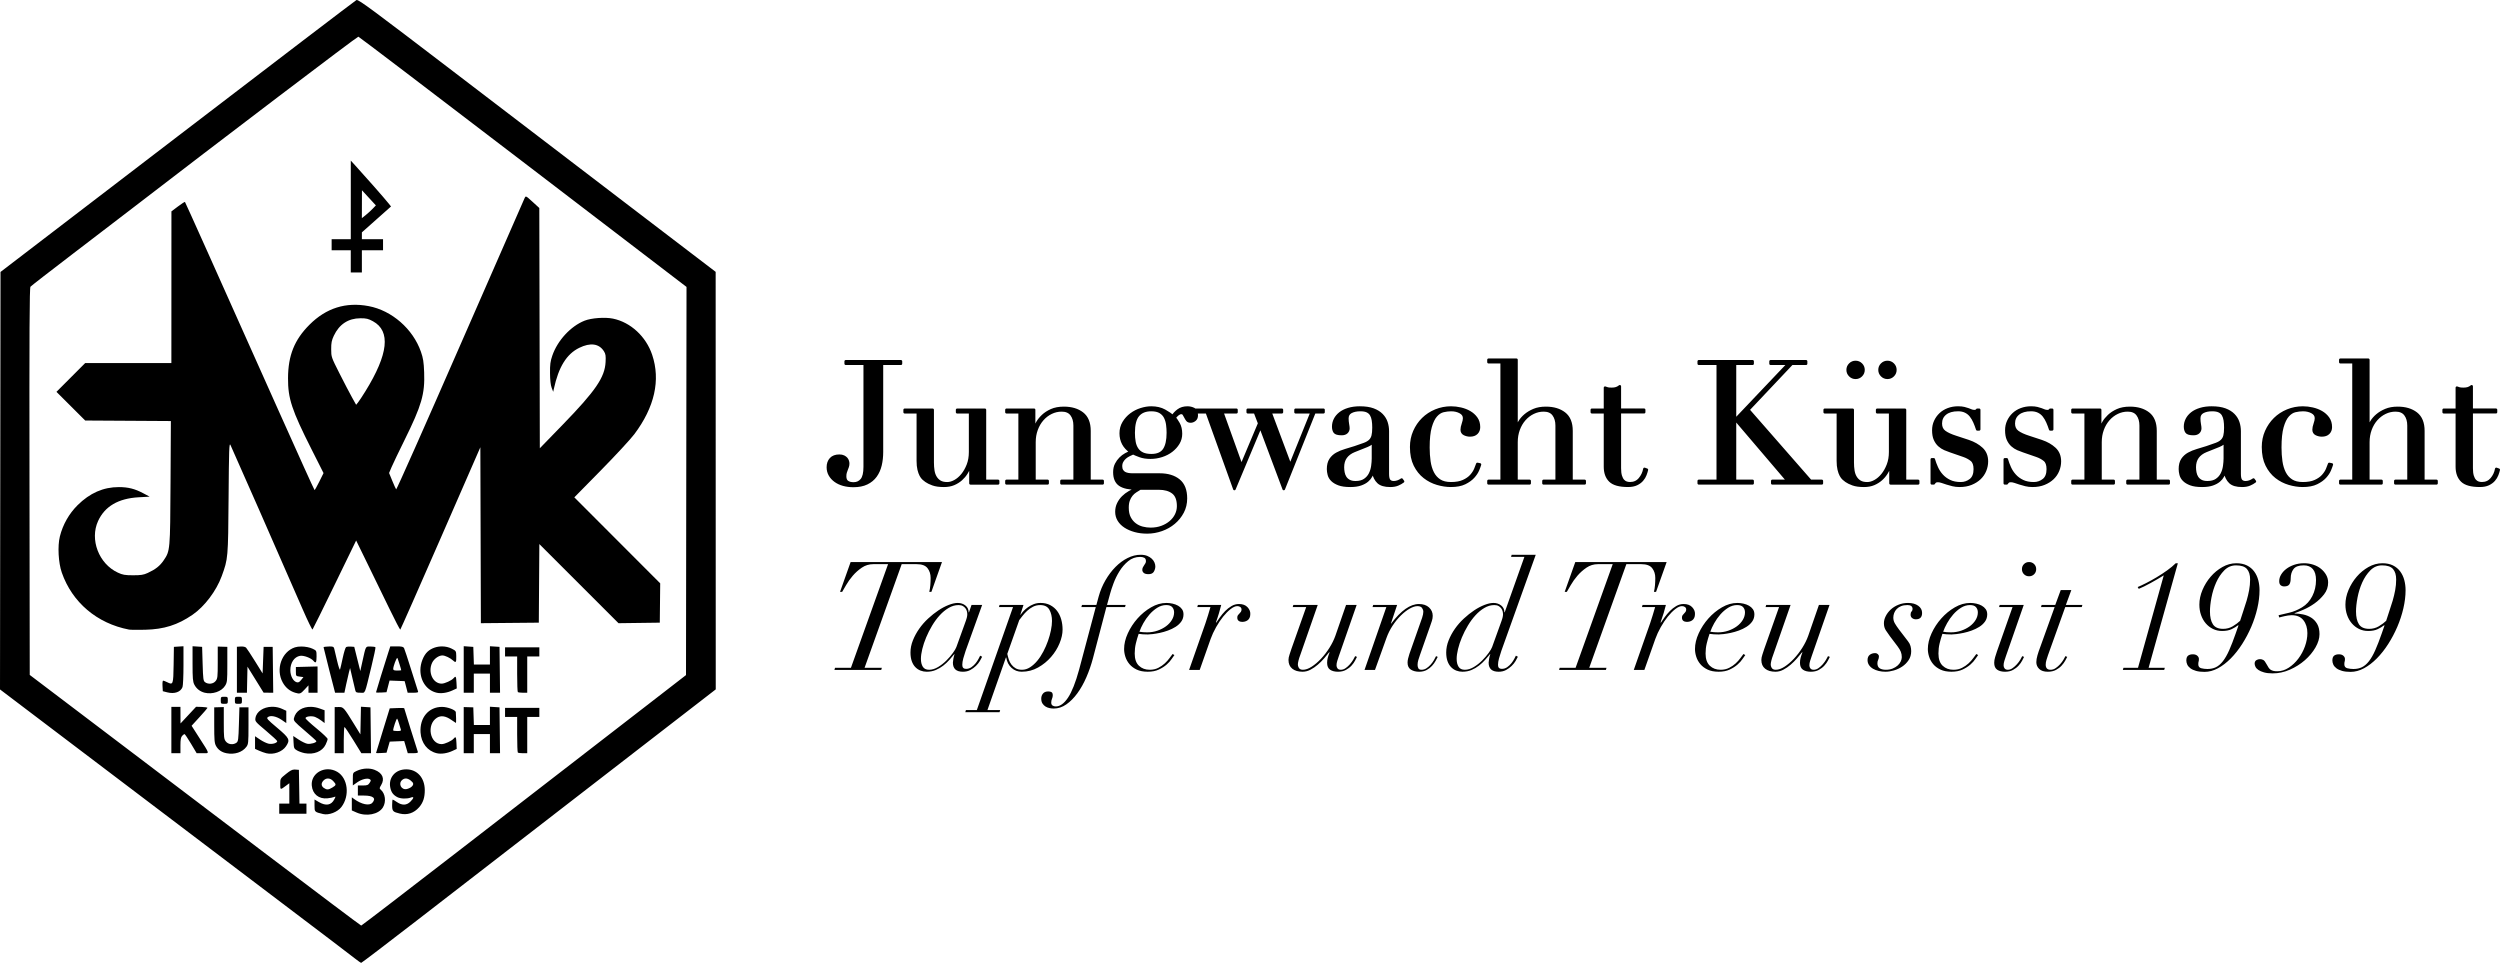
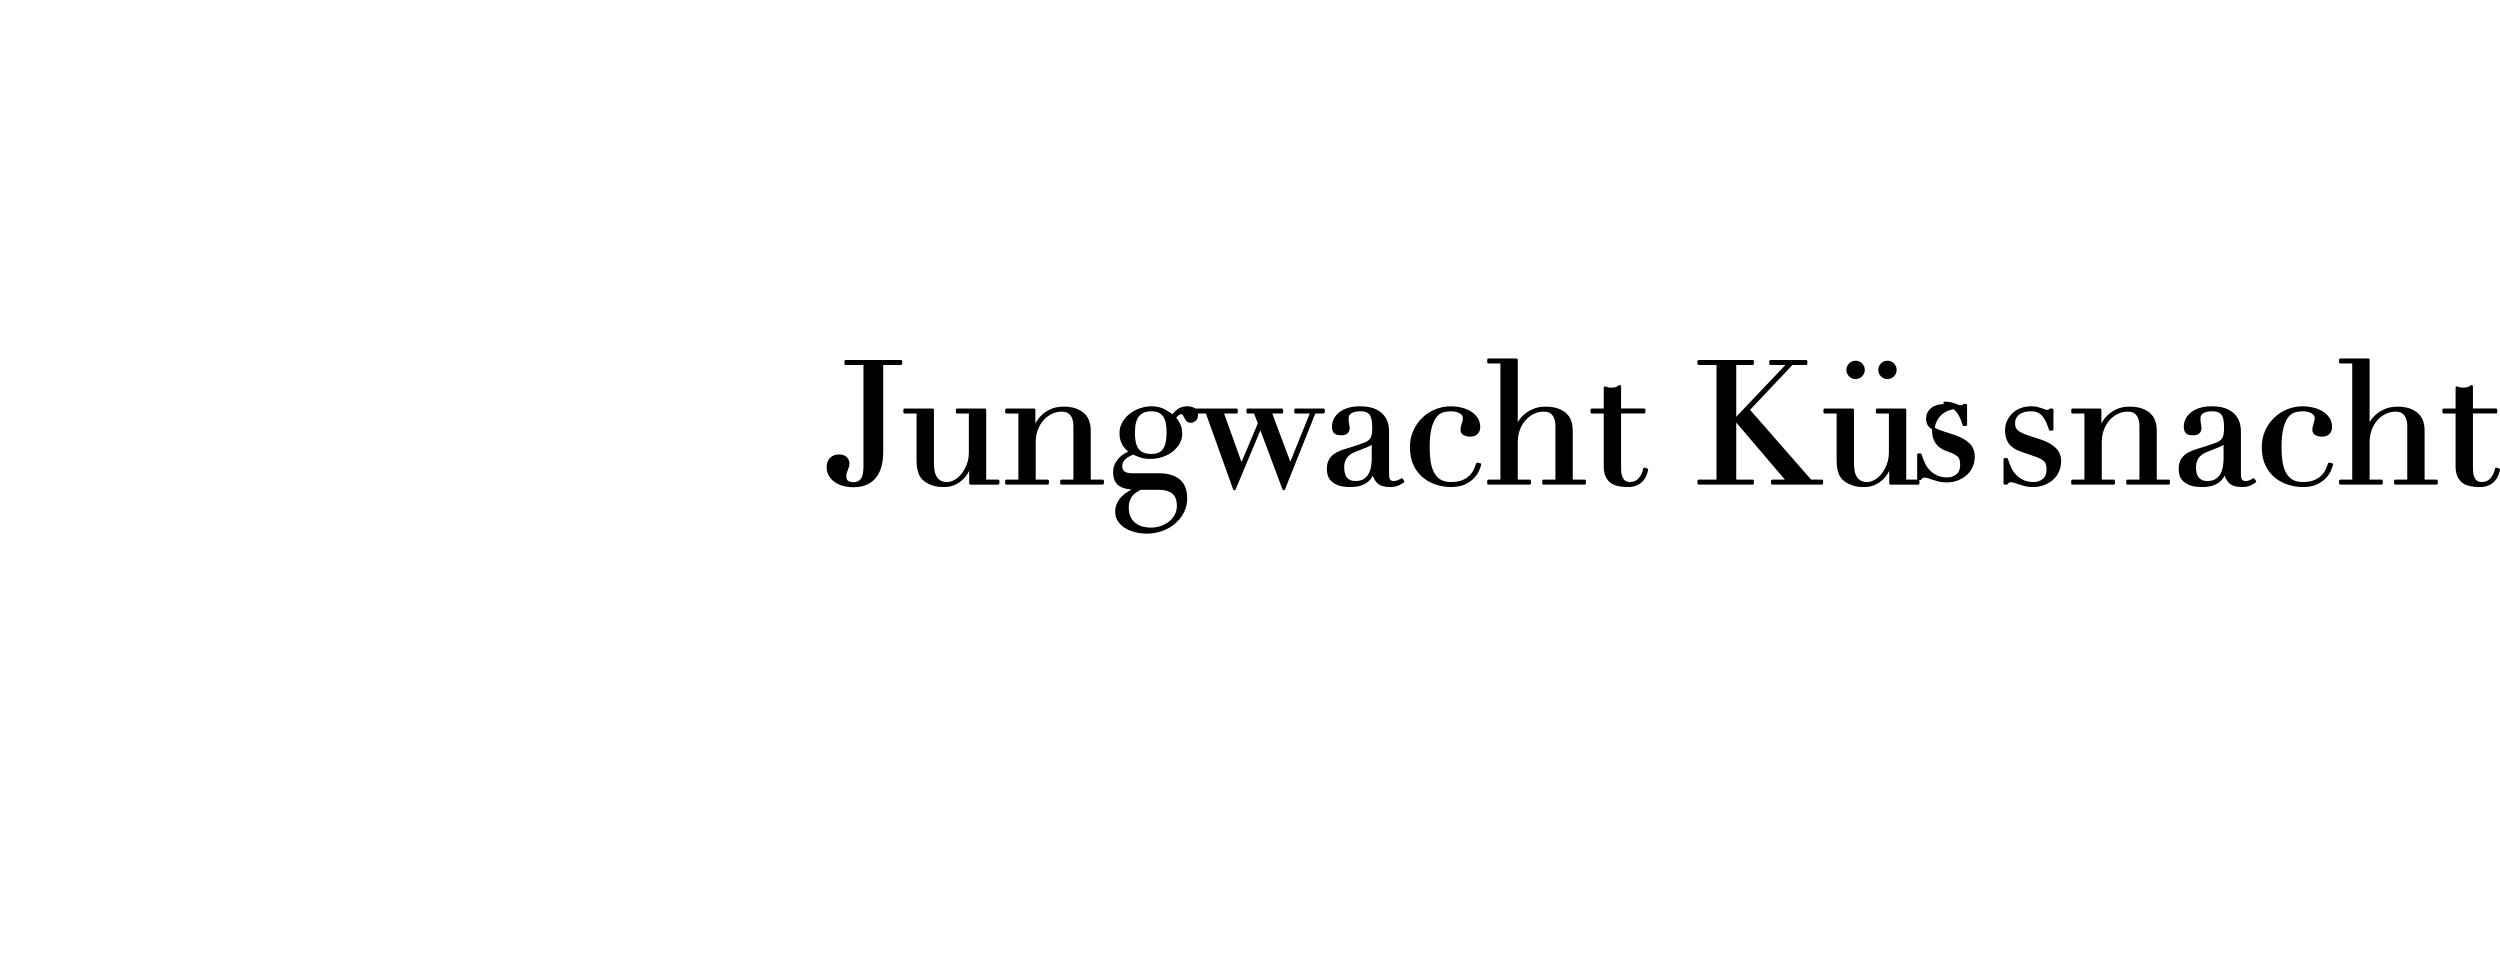
<svg xmlns="http://www.w3.org/2000/svg" xmlns:ns1="http://www.inkscape.org/namespaces/inkscape" xmlns:ns2="http://sodipodi.sourceforge.net/DTD/sodipodi-0.dtd" viewBox="0 0 575.162 221.518" height="221.518" width="575.162" xml:space="preserve" id="svg2" version="1.1" ns1:version="0.91 r13725" ns2:docname="Logo_Text.svg" ns1:export-filename="\\NAS\Daten\Marco\JWK\Logo\Logo_Text.png" ns1:export-xdpi="469.43283" ns1:export-ydpi="469.43283">
  <ns2:namedview pagecolor="#ffffff" bordercolor="#666666" borderopacity="1" objecttolerance="10" gridtolerance="10" guidetolerance="10" ns1:pageopacity="0" ns1:pageshadow="2" ns1:window-width="1280" ns1:window-height="962" id="namedview28" showgrid="false" ns1:zoom="1.1272936" ns1:cx="139.92985" ns1:cy="93.98117" ns1:window-x="-8" ns1:window-y="-8" ns1:window-maximized="1" ns1:current-layer="svg2" fit-margin-top="0" fit-margin-left="0" fit-margin-right="0" fit-margin-bottom="0" />
  <defs id="defs6" />
-   <path style="fill:#000000;fill-opacity:1;fill-rule:nonzero;stroke:#000000;stroke-width:0.6;stroke-linejoin:round;stroke-miterlimit:4;stroke-dasharray:none;stroke-opacity:1" d="m 342.455,82.772 0,0.552 3.035,0 0,27.32 -3.035,0 0,0.552 9.459,0 0,-0.552 -3.033,0 0,-8.909 c 0,-1.05 0.163,-2.022 0.493,-2.916 0.328,-0.893 0.78,-1.669 1.359,-2.326 0.577,-0.657 1.249,-1.169 2.012,-1.538 0.762,-0.368 1.562,-0.552 2.403,-0.552 1.024,0 1.779,0.328 2.267,0.985 0.486,0.657 0.731,1.498 0.731,2.523 l 0,12.733 -3.037,0 0,0.552 9.464,0 0,-0.552 -3.037,0 0,-11.511 c 0,-1.84 -0.544,-3.179 -1.635,-4.021 -1.091,-0.841 -2.504,-1.261 -4.239,-1.261 -1.078,0 -2.004,0.164 -2.779,0.493 -0.776,0.33 -1.432,0.723 -1.97,1.182 -0.54,0.46 -0.966,0.948 -1.281,1.46 -0.315,0.513 -0.541,0.94 -0.672,1.281 l -0.077,0 0,-15.494 -6.426,0 z m 195.978,0 0,0.552 3.035,0 0,27.32 -3.035,0 0,0.552 9.461,0 0,-0.552 -3.035,0 0,-8.909 c 0,-1.05 0.165,-2.022 0.493,-2.916 0.329,-0.893 0.783,-1.669 1.361,-2.326 0.579,-0.657 1.247,-1.169 2.01,-1.538 0.763,-0.368 1.562,-0.552 2.403,-0.552 1.025,0 1.782,0.328 2.269,0.985 0.487,0.657 0.729,1.498 0.729,2.523 l 0,12.733 -3.035,0 0,0.552 9.461,0 0,-0.552 -3.035,0 0,-11.511 c 0,-1.84 -0.546,-3.179 -1.637,-4.021 -1.09,-0.841 -2.505,-1.261 -4.239,-1.261 -1.078,0 -2.003,0.164 -2.777,0.493 -0.776,0.33 -1.434,0.723 -1.973,1.182 -0.539,0.46 -0.967,0.948 -1.281,1.46 -0.315,0.513 -0.538,0.94 -0.669,1.281 l -0.08,0 0,-15.494 -6.426,0 z m -343.861,0.353 0,0.552 4.378,0 0,23.734 c 0,1.42 -0.238,2.413 -0.711,2.978 -0.473,0.565 -1.092,0.846 -1.853,0.846 -0.605,0 -1.083,-0.123 -1.438,-0.373 -0.355,-0.249 -0.532,-0.676 -0.532,-1.281 0,-0.368 0.041,-0.672 0.119,-0.908 0.079,-0.237 0.158,-0.459 0.236,-0.669 0.079,-0.21 0.158,-0.421 0.236,-0.632 0.079,-0.21 0.117,-0.459 0.117,-0.749 0,-0.158 -0.032,-0.342 -0.097,-0.552 -0.066,-0.21 -0.172,-0.401 -0.316,-0.572 -0.145,-0.17 -0.35,-0.321 -0.612,-0.453 -0.263,-0.131 -0.591,-0.197 -0.985,-0.197 -0.868,0 -1.524,0.243 -1.97,0.729 -0.447,0.487 -0.669,1.124 -0.669,1.913 0,0.657 0.15,1.248 0.453,1.774 0.301,0.526 0.715,0.98 1.241,1.361 0.525,0.381 1.144,0.669 1.853,0.866 0.71,0.197 1.485,0.296 2.326,0.296 1.209,0 2.233,-0.202 3.075,-0.61 0.84,-0.407 1.518,-0.967 2.03,-1.677 0.512,-0.71 0.881,-1.538 1.105,-2.483 0.223,-0.946 0.334,-1.959 0.334,-3.037 l 0,-20.304 4.376,0 0,-0.552 -12.696,0 z m 196.256,0 0,0.552 4.378,0 0,26.966 -4.378,0 0,0.552 12.38,0 0,-0.552 -4.06,0 0,-13.877 0.316,0 11.827,13.877 -3.546,0 0,0.552 11.39,0 0,-0.552 -2.602,0 -14.31,-16.36 10.016,-10.606 3.269,0 0,-0.552 -8.158,0 0,0.552 4.098,0 -11.905,12.539 -0.395,0 0,-12.539 4.06,0 0,-0.552 -12.38,0 z m 36.074,0.159 c -0.498,0 -0.924,0.178 -1.279,0.532 -0.355,0.355 -0.535,0.782 -0.535,1.281 0,0.5 0.18,0.926 0.535,1.281 0.355,0.355 0.781,0.532 1.279,0.532 0.501,0 0.927,-0.178 1.283,-0.532 0.354,-0.355 0.53,-0.782 0.53,-1.281 0,-0.499 -0.176,-0.926 -0.53,-1.281 -0.357,-0.355 -0.782,-0.532 -1.283,-0.532 z m 7.334,0 c -0.499,0 -0.926,0.178 -1.281,0.532 -0.355,0.355 -0.532,0.782 -0.532,1.281 0,0.5 0.178,0.926 0.532,1.281 0.355,0.355 0.782,0.532 1.281,0.532 0.498,0 0.926,-0.178 1.281,-0.532 0.357,-0.355 0.532,-0.782 0.532,-1.281 0,-0.499 -0.175,-0.926 -0.532,-1.281 -0.355,-0.355 -0.783,-0.532 -1.281,-0.532 z m -61.582,5.598 c -0.262,0.21 -0.539,0.363 -0.828,0.455 -0.289,0.092 -0.632,0.137 -1.025,0.137 -0.448,0 -0.762,-0.026 -0.945,-0.08 -0.184,-0.052 -0.381,-0.118 -0.592,-0.197 l 0,5.085 -3.035,0 0,0.552 3.035,0 0,12.536 c 0,1.394 0.387,2.472 1.162,3.234 0.775,0.762 2.15,1.144 4.12,1.144 0.789,0 1.448,-0.126 1.973,-0.376 0.526,-0.249 0.952,-0.566 1.281,-0.948 0.329,-0.38 0.571,-0.781 0.729,-1.202 0.158,-0.42 0.276,-0.8 0.356,-1.142 l -0.552,-0.199 c -0.157,0.867 -0.519,1.636 -1.085,2.306 -0.564,0.67 -1.306,1.005 -2.227,1.005 -0.262,0 -0.533,-0.039 -0.809,-0.117 -0.275,-0.079 -0.532,-0.243 -0.769,-0.493 -0.237,-0.25 -0.428,-0.604 -0.572,-1.065 -0.144,-0.46 -0.216,-1.057 -0.216,-1.794 l 0,-12.892 5.598,0 0,-0.552 -5.598,0 0,-5.401 z m 195.98,0 c -0.264,0.21 -0.539,0.363 -0.828,0.455 -0.289,0.092 -0.631,0.137 -1.025,0.137 -0.446,0 -0.764,-0.026 -0.948,-0.08 -0.183,-0.052 -0.381,-0.118 -0.59,-0.197 l 0,5.085 -3.035,0 0,0.552 3.035,0 0,12.536 c 0,1.394 0.388,2.472 1.164,3.234 0.774,0.762 2.149,1.144 4.12,1.144 0.788,0 1.444,-0.126 1.97,-0.376 0.525,-0.249 0.952,-0.566 1.281,-0.948 0.328,-0.38 0.57,-0.781 0.729,-1.202 0.158,-0.42 0.276,-0.8 0.356,-1.142 l -0.554,-0.199 c -0.156,0.867 -0.518,1.636 -1.082,2.306 -0.565,0.67 -1.309,1.005 -2.229,1.005 -0.264,0 -0.531,-0.039 -0.809,-0.117 -0.276,-0.079 -0.531,-0.243 -0.769,-0.493 -0.237,-0.25 -0.427,-0.604 -0.57,-1.065 -0.146,-0.46 -0.216,-1.057 -0.216,-1.794 l 0,-12.892 5.598,0 0,-0.552 -5.598,0 0,-5.401 z m -303.767,4.889 c -0.762,0 -1.556,0.133 -2.384,0.395 -0.828,0.263 -1.585,0.649 -2.269,1.162 -0.684,0.513 -1.248,1.138 -1.694,1.873 -0.447,0.737 -0.669,1.563 -0.669,2.483 0,1.788 0.762,3.209 2.286,4.259 -0.342,0.158 -0.73,0.353 -1.164,0.59 -0.434,0.237 -0.841,0.547 -1.222,0.928 -0.381,0.381 -0.702,0.828 -0.965,1.341 -0.263,0.512 -0.395,1.122 -0.395,1.831 0,1.367 0.415,2.333 1.244,2.898 0.828,0.565 2.109,0.848 3.844,0.848 l 0,0.08 c -0.552,0.21 -1.105,0.473 -1.657,0.789 -0.552,0.315 -1.044,0.689 -1.478,1.122 -0.434,0.434 -0.789,0.932 -1.065,1.498 -0.276,0.565 -0.415,1.189 -0.415,1.873 0,0.71 0.177,1.355 0.532,1.933 0.355,0.578 0.849,1.07 1.48,1.478 0.631,0.407 1.372,0.729 2.227,0.965 0.854,0.237 1.793,0.356 2.819,0.356 1.13,0 2.233,-0.191 3.311,-0.572 1.077,-0.381 2.031,-0.92 2.859,-1.617 0.828,-0.696 1.491,-1.517 1.99,-2.463 0.499,-0.945 0.749,-1.998 0.749,-3.155 0,-1.893 -0.545,-3.279 -1.635,-4.16 -1.091,-0.881 -2.557,-1.321 -4.396,-1.321 l -6.23,0 c -0.342,0 -0.67,-0.024 -0.985,-0.077 -0.316,-0.052 -0.599,-0.144 -0.848,-0.276 -0.25,-0.131 -0.452,-0.329 -0.61,-0.592 -0.158,-0.263 -0.236,-0.591 -0.236,-0.985 0,-0.42 0.09,-0.796 0.274,-1.124 0.184,-0.329 0.415,-0.612 0.691,-0.848 0.276,-0.237 0.577,-0.432 0.906,-0.59 0.328,-0.158 0.638,-0.303 0.928,-0.435 0.368,0.184 0.891,0.402 1.575,0.652 0.683,0.25 1.486,0.373 2.406,0.373 0.893,0 1.767,-0.137 2.622,-0.413 0.853,-0.276 1.602,-0.664 2.247,-1.164 0.643,-0.499 1.163,-1.076 1.557,-1.734 0.394,-0.657 0.592,-1.379 0.592,-2.167 0,-0.946 -0.185,-1.735 -0.552,-2.366 -0.368,-0.631 -0.671,-1.077 -0.908,-1.341 0.21,-0.289 0.455,-0.545 0.731,-0.769 0.276,-0.223 0.545,-0.336 0.809,-0.336 0.263,0 0.458,0.106 0.59,0.316 0.131,0.211 0.258,0.435 0.376,0.672 0.119,0.237 0.255,0.459 0.413,0.669 0.158,0.211 0.42,0.316 0.789,0.316 0.316,0 0.625,-0.119 0.928,-0.356 0.302,-0.236 0.453,-0.591 0.453,-1.065 0,-0.277 -0.043,-0.505 -0.106,-0.709 l 2.432,0 6.347,17.662 5.993,-14.31 5.361,14.31 7.058,-17.662 2.088,0 0,-0.552 -6.426,0 0,0.552 3.707,0 -4.928,12.221 -4.573,-12.221 2.642,0 0,-0.552 -7.847,0 0,0.552 1.657,0 0.985,2.563 -4.1,9.738 -4.416,-12.3 3.272,0 0,-0.552 -9.501,0 0,0.073 c -0.089,-0.101 -0.192,-0.188 -0.316,-0.25 -0.447,-0.223 -0.932,-0.336 -1.458,-0.336 -0.841,0 -1.545,0.212 -2.11,0.632 -0.566,0.421 -0.992,0.88 -1.281,1.378 -0.394,-0.394 -1.018,-0.826 -1.871,-1.299 -0.855,-0.473 -1.874,-0.711 -3.057,-0.711 z m 48.021,0 c -0.999,0 -1.887,0.119 -2.662,0.356 -0.776,0.237 -1.418,0.558 -1.931,0.965 -0.513,0.408 -0.902,0.875 -1.164,1.401 -0.262,0.526 -0.393,1.077 -0.393,1.655 0,0.5 0.103,0.906 0.314,1.222 0.21,0.315 0.75,0.475 1.617,0.475 0.499,-2e-5 0.881,-0.125 1.144,-0.376 0.262,-0.249 0.393,-0.557 0.393,-0.926 0,-0.21 -0.038,-0.534 -0.117,-0.968 -0.079,-0.434 -0.119,-0.871 -0.119,-1.319 0,-0.683 0.283,-1.178 0.848,-1.48 0.564,-0.302 1.282,-0.453 2.149,-0.453 0.657,0 1.181,0.092 1.575,0.276 0.394,0.184 0.697,0.454 0.908,0.809 0.21,0.355 0.354,0.782 0.433,1.281 0.079,0.5 0.119,1.063 0.119,1.694 0,0.789 -0.061,1.414 -0.179,1.873 -0.118,0.46 -0.334,0.842 -0.649,1.144 -0.315,0.303 -0.757,0.559 -1.321,0.769 -0.565,0.21 -1.282,0.46 -2.149,0.749 -0.737,0.237 -1.465,0.459 -2.187,0.669 -0.723,0.211 -1.379,0.48 -1.97,0.809 -0.591,0.329 -1.073,0.769 -1.44,1.321 -0.368,0.552 -0.552,1.287 -0.552,2.207 0,0.394 0.061,0.822 0.179,1.281 0.118,0.46 0.361,0.874 0.729,1.242 0.367,0.369 0.88,0.679 1.538,0.928 0.657,0.25 1.538,0.376 2.642,0.376 0.972,0 1.773,-0.113 2.403,-0.336 0.631,-0.223 1.136,-0.5 1.518,-0.828 0.381,-0.328 0.664,-0.67 0.848,-1.025 0.184,-0.355 0.327,-0.652 0.433,-0.888 l 0.08,0 c 0.21,0.973 0.599,1.73 1.164,2.269 0.564,0.538 1.478,0.809 2.739,0.809 0.683,0 1.261,-0.099 1.734,-0.296 0.473,-0.197 0.879,-0.428 1.222,-0.691 l -0.314,-0.433 c -0.289,0.211 -0.593,0.368 -0.908,0.473 -0.315,0.105 -0.617,0.157 -0.906,0.157 -0.447,0 -0.788,-0.13 -1.025,-0.393 -0.237,-0.263 -0.356,-0.775 -0.356,-1.538 l 0,-9.817 c 0,-0.71 -0.106,-1.386 -0.316,-2.03 -0.211,-0.644 -0.566,-1.221 -1.065,-1.734 -0.5,-0.512 -1.156,-0.921 -1.97,-1.224 -0.815,-0.302 -1.827,-0.453 -3.035,-0.453 z m 20.973,0 c -1.262,0 -2.45,0.232 -3.568,0.691 -1.117,0.46 -2.09,1.097 -2.918,1.911 -0.828,0.815 -1.485,1.774 -1.97,2.878 -0.487,1.104 -0.729,2.3 -0.729,3.588 0,1.656 0.281,3.05 0.846,4.18 0.564,1.13 1.296,2.043 2.189,2.739 0.893,0.697 1.878,1.202 2.956,1.518 1.078,0.315 2.116,0.475 3.115,0.475 1.315,0 2.386,-0.205 3.214,-0.612 0.828,-0.407 1.484,-0.881 1.97,-1.42 0.487,-0.538 0.842,-1.076 1.065,-1.615 0.223,-0.539 0.374,-0.954 0.453,-1.244 l -0.592,-0.117 c -0.105,0.315 -0.262,0.723 -0.473,1.222 -0.211,0.5 -0.532,0.992 -0.965,1.478 -0.434,0.486 -1.025,0.901 -1.774,1.242 -0.749,0.342 -1.702,0.512 -2.859,0.512 -1.078,0 -1.952,-0.216 -2.622,-0.649 -0.67,-0.434 -1.196,-1.025 -1.577,-1.774 -0.382,-0.749 -0.644,-1.623 -0.789,-2.622 -0.144,-0.999 -0.216,-2.062 -0.216,-3.192 0,-1.997 0.164,-3.575 0.493,-4.732 0.328,-1.157 0.749,-2.024 1.261,-2.602 0.513,-0.578 1.078,-0.94 1.697,-1.085 0.617,-0.144 1.215,-0.216 1.794,-0.216 0.788,0 1.485,0.164 2.09,0.493 0.605,0.329 0.906,0.796 0.906,1.401 0,0.342 -0.092,0.776 -0.276,1.301 -0.185,0.526 -0.276,0.971 -0.276,1.339 0,0.473 0.204,0.808 0.612,1.005 0.408,0.197 0.834,0.296 1.281,0.296 0.657,0 1.163,-0.176 1.518,-0.53 0.355,-0.355 0.532,-0.809 0.532,-1.361 0,-0.815 -0.204,-1.504 -0.612,-2.07 -0.408,-0.565 -0.92,-1.026 -1.538,-1.381 -0.617,-0.355 -1.301,-0.617 -2.05,-0.789 -0.749,-0.171 -1.477,-0.256 -2.187,-0.256 z m 116.619,0 c -0.817,0 -1.574,0.133 -2.269,0.395 -0.697,0.263 -1.294,0.629 -1.792,1.102 -0.501,0.473 -0.896,1.026 -1.184,1.657 -0.289,0.631 -0.433,1.315 -0.433,2.05 0,0.867 0.123,1.578 0.376,2.13 0.249,0.552 0.57,1.004 0.963,1.359 0.395,0.355 0.823,0.631 1.283,0.828 0.458,0.197 0.886,0.361 1.281,0.493 l 3.075,1.065 c 0.683,0.236 1.281,0.558 1.794,0.965 0.513,0.408 0.769,1.111 0.769,2.11 0,1.157 -0.331,1.991 -0.987,2.503 -0.658,0.513 -1.405,0.769 -2.247,0.769 -0.999,0 -1.854,-0.17 -2.563,-0.512 -0.71,-0.341 -1.307,-0.78 -1.794,-1.319 -0.487,-0.538 -0.873,-1.129 -1.162,-1.774 -0.289,-0.644 -0.529,-1.282 -0.711,-1.913 l -0.433,0 0,5.518 0.433,0 c 0.08,-0.131 0.184,-0.255 0.316,-0.373 0.132,-0.118 0.341,-0.179 0.632,-0.179 0.287,0 0.605,0.061 0.948,0.179 0.34,0.118 0.714,0.242 1.122,0.373 0.407,0.131 0.854,0.258 1.341,0.376 0.486,0.118 1.017,0.179 1.597,0.179 0.997,0 1.884,-0.16 2.66,-0.475 0.774,-0.316 1.433,-0.729 1.973,-1.242 0.536,-0.513 0.947,-1.11 1.222,-1.794 0.276,-0.683 0.413,-1.381 0.413,-2.09 0,-1.209 -0.393,-2.18 -1.184,-2.916 -0.788,-0.735 -1.799,-1.315 -3.035,-1.736 l -2.876,-0.945 c -1.157,-0.368 -2.031,-0.768 -2.622,-1.202 -0.592,-0.434 -0.888,-1.072 -0.888,-1.913 0,-0.946 0.348,-1.701 1.045,-2.266 0.697,-0.565 1.675,-0.848 2.938,-0.848 0.657,0 1.229,0.119 1.714,0.356 0.487,0.237 0.894,0.565 1.222,0.985 0.328,0.421 0.614,0.899 0.848,1.438 0.238,0.539 0.447,1.099 0.632,1.677 l 0.433,0 0,-4.495 -0.433,0 c -0.132,0.21 -0.341,0.316 -0.632,0.316 -0.289,0 -0.54,-0.045 -0.749,-0.137 -0.211,-0.092 -0.448,-0.184 -0.711,-0.276 -0.261,-0.092 -0.572,-0.184 -0.926,-0.276 -0.355,-0.092 -0.82,-0.139 -1.398,-0.139 z m 16.793,0 c -0.817,0 -1.571,0.133 -2.267,0.395 -0.697,0.263 -1.295,0.629 -1.794,1.102 -0.5,0.473 -0.894,1.026 -1.182,1.657 -0.29,0.631 -0.433,1.315 -0.433,2.05 0,0.867 0.122,1.578 0.373,2.13 0.249,0.552 0.572,1.004 0.965,1.359 0.395,0.355 0.822,0.631 1.281,0.828 0.459,0.197 0.887,0.361 1.281,0.493 l 3.075,1.065 c 0.684,0.236 1.281,0.558 1.794,0.965 0.513,0.408 0.769,1.111 0.769,2.11 0,1.157 -0.329,1.991 -0.985,2.503 -0.659,0.513 -1.406,0.769 -2.247,0.769 -0.999,0 -1.855,-0.17 -2.565,-0.512 -0.709,-0.341 -1.306,-0.78 -1.792,-1.319 -0.487,-0.538 -0.875,-1.129 -1.164,-1.774 -0.291,-0.644 -0.527,-1.282 -0.709,-1.913 l -0.433,0 0,5.518 0.433,0 c 0.079,-0.131 0.184,-0.255 0.316,-0.373 0.132,-0.118 0.342,-0.179 0.632,-0.179 0.287,0 0.603,0.061 0.945,0.179 0.34,0.118 0.716,0.242 1.122,0.373 0.408,0.131 0.854,0.258 1.341,0.376 0.487,0.118 1.018,0.179 1.597,0.179 0.997,0 1.886,-0.16 2.662,-0.475 0.774,-0.316 1.432,-0.729 1.97,-1.242 0.537,-0.513 0.946,-1.11 1.222,-1.794 0.275,-0.683 0.413,-1.381 0.413,-2.09 0,-1.209 -0.392,-2.18 -1.182,-2.916 -0.789,-0.735 -1.8,-1.315 -3.035,-1.736 l -2.878,-0.945 c -1.157,-0.368 -2.031,-0.768 -2.622,-1.202 -0.591,-0.434 -0.888,-1.072 -0.888,-1.913 0,-0.946 0.349,-1.701 1.045,-2.266 0.697,-0.565 1.676,-0.848 2.938,-0.848 0.657,0 1.23,0.119 1.716,0.356 0.487,0.237 0.894,0.565 1.222,0.985 0.329,0.421 0.611,0.899 0.846,1.438 0.237,0.539 0.448,1.099 0.632,1.677 l 0.435,0 0,-4.495 -0.435,0 c -0.132,0.21 -0.342,0.316 -0.632,0.316 -0.289,0 -0.538,-0.045 -0.747,-0.137 -0.211,-0.092 -0.448,-0.184 -0.711,-0.276 -0.261,-0.092 -0.571,-0.184 -0.926,-0.276 -0.355,-0.092 -0.823,-0.139 -1.401,-0.139 z m 41.592,0 c -0.999,0 -1.886,0.119 -2.66,0.356 -0.776,0.237 -1.418,0.558 -1.931,0.965 -0.514,0.408 -0.903,0.875 -1.164,1.401 -0.263,0.526 -0.395,1.077 -0.395,1.655 0,0.5 0.105,0.906 0.316,1.222 0.209,0.315 0.747,0.475 1.615,0.475 0.5,-2e-5 0.882,-0.125 1.144,-0.376 0.261,-0.249 0.393,-0.557 0.393,-0.926 0,-0.21 -0.038,-0.534 -0.117,-0.968 -0.079,-0.434 -0.117,-0.871 -0.117,-1.319 0,-0.683 0.283,-1.178 0.848,-1.48 0.565,-0.302 1.281,-0.453 2.147,-0.453 0.657,0 1.184,0.092 1.577,0.276 0.395,0.184 0.697,0.454 0.908,0.809 0.211,0.355 0.354,0.782 0.433,1.281 0.079,0.5 0.117,1.063 0.117,1.694 0,0.789 -0.059,1.414 -0.177,1.873 -0.119,0.46 -0.335,0.842 -0.649,1.144 -0.315,0.303 -0.756,0.559 -1.321,0.769 -0.565,0.21 -1.28,0.46 -2.147,0.749 -0.738,0.237 -1.467,0.459 -2.189,0.669 -0.723,0.211 -1.381,0.48 -1.973,0.809 -0.591,0.329 -1.071,0.769 -1.438,1.321 -0.368,0.552 -0.552,1.287 -0.552,2.207 0,0.394 0.059,0.822 0.177,1.281 0.117,0.46 0.36,0.874 0.729,1.242 0.366,0.369 0.88,0.679 1.538,0.928 0.657,0.25 1.54,0.376 2.642,0.376 0.973,0 1.775,-0.113 2.406,-0.336 0.63,-0.223 1.136,-0.5 1.518,-0.828 0.381,-0.328 0.663,-0.67 0.846,-1.025 0.185,-0.355 0.329,-0.652 0.435,-0.888 l 0.077,0 c 0.211,0.973 0.599,1.73 1.164,2.269 0.565,0.538 1.479,0.809 2.741,0.809 0.683,0 1.26,-0.099 1.734,-0.296 0.472,-0.197 0.879,-0.428 1.222,-0.691 l -0.316,-0.433 c -0.29,0.211 -0.592,0.368 -0.906,0.473 -0.316,0.105 -0.618,0.157 -0.908,0.157 -0.448,0 -0.787,-0.13 -1.025,-0.393 -0.234,-0.263 -0.353,-0.775 -0.353,-1.538 l 0,-9.817 c 0,-0.71 -0.107,-1.386 -0.318,-2.03 -0.209,-0.644 -0.564,-1.221 -1.063,-1.734 -0.498,-0.512 -1.158,-0.921 -1.973,-1.224 -0.814,-0.302 -1.826,-0.453 -3.035,-0.453 z m 20.975,0 c -1.263,0 -2.451,0.232 -3.568,0.691 -1.118,0.46 -2.089,1.097 -2.918,1.911 -0.829,0.815 -1.486,1.774 -1.973,2.878 -0.487,1.104 -0.729,2.3 -0.729,3.588 -10e-6,1.656 0.283,3.05 0.848,4.18 0.563,1.13 1.294,2.043 2.187,2.739 0.894,0.697 1.88,1.202 2.958,1.518 1.076,0.315 2.116,0.475 3.115,0.475 1.313,0 2.385,-0.205 3.212,-0.612 0.828,-0.407 1.486,-0.881 1.973,-1.42 0.487,-0.538 0.841,-1.076 1.063,-1.615 0.223,-0.539 0.376,-0.954 0.455,-1.244 l -0.592,-0.117 c -0.106,0.315 -0.264,0.723 -0.473,1.222 -0.212,0.5 -0.532,0.992 -0.965,1.478 -0.434,0.486 -1.026,0.901 -1.774,1.242 -0.75,0.342 -1.702,0.512 -2.859,0.512 -1.078,0 -1.952,-0.216 -2.622,-0.649 -0.671,-0.434 -1.197,-1.025 -1.577,-1.774 -0.381,-0.749 -0.644,-1.623 -0.789,-2.622 -0.145,-0.999 -0.216,-2.062 -0.216,-3.192 0,-1.997 0.165,-3.575 0.493,-4.732 0.328,-1.157 0.751,-2.024 1.264,-2.602 0.513,-0.578 1.076,-0.94 1.694,-1.085 0.617,-0.144 1.215,-0.216 1.794,-0.216 0.788,0 1.484,0.164 2.09,0.493 0.604,0.329 0.906,0.796 0.906,1.401 0,0.342 -0.091,0.776 -0.276,1.301 -0.185,0.526 -0.274,0.971 -0.274,1.339 0,0.473 0.201,0.808 0.607,1.005 0.408,0.197 0.835,0.296 1.283,0.296 0.657,0 1.163,-0.176 1.518,-0.53 0.354,-0.355 0.53,-0.809 0.53,-1.361 0,-0.815 -0.201,-1.504 -0.607,-2.07 -0.408,-0.565 -0.921,-1.026 -1.54,-1.381 -0.618,-0.355 -1.301,-0.617 -2.05,-0.789 -0.748,-0.171 -1.477,-0.256 -2.187,-0.256 z m -285.078,0.08 c -1.131,0 -2.09,0.178 -2.878,0.532 -0.788,0.355 -1.447,0.782 -1.973,1.281 -0.526,0.5 -0.94,1.012 -1.241,1.538 -0.302,0.526 -0.532,0.96 -0.689,1.301 l -0.08,0 0,-4.219 -6.347,0 0,0.552 3.035,0 0,15.808 -3.035,0 0,0.552 9.461,0 0,-0.552 -3.035,0 0,-8.909 c 0,-1.05 0.164,-2.022 0.493,-2.916 0.329,-0.893 0.782,-1.669 1.361,-2.326 0.577,-0.657 1.247,-1.169 2.01,-1.538 0.762,-0.368 1.564,-0.552 2.406,-0.552 1.025,0 1.779,0.328 2.267,0.985 0.486,0.657 0.729,1.498 0.729,2.523 l 0,12.733 -3.035,0 0,0.552 9.461,0 0,-0.552 -3.035,0 0,-11.511 c 0,-1.84 -0.547,-3.179 -1.637,-4.021 -1.091,-0.841 -2.502,-1.261 -4.237,-1.261 z m 245.257,0 c -1.129,0 -2.088,0.178 -2.876,0.532 -0.789,0.355 -1.446,0.782 -1.973,1.281 -0.524,0.5 -0.94,1.012 -1.242,1.538 -0.302,0.526 -0.532,0.96 -0.689,1.301 l -0.08,0 0,-4.219 -6.347,0 0,0.552 3.037,0 0,15.808 -3.037,0 0,0.552 9.461,0 0,-0.552 -3.035,0 0,-8.909 c 0,-1.05 0.164,-2.022 0.493,-2.916 0.328,-0.893 0.782,-1.669 1.359,-2.326 0.58,-0.657 1.248,-1.169 2.012,-1.538 0.762,-0.368 1.563,-0.552 2.403,-0.552 1.025,0 1.782,0.328 2.269,0.985 0.486,0.657 0.729,1.498 0.729,2.523 l 0,12.733 -3.035,0 0,0.552 9.461,0 0,-0.552 -3.037,0 0,-11.511 c 0,-1.84 -0.544,-3.179 -1.635,-4.021 -1.09,-0.841 -2.505,-1.261 -4.239,-1.261 z m -281.884,0.433 0,0.552 3.035,0 0,11.196 c 0,0.789 0.065,1.454 0.197,1.993 0.131,0.539 0.289,0.98 0.473,1.321 0.184,0.342 0.388,0.611 0.612,0.809 0.223,0.197 0.428,0.359 0.612,0.49 0.368,0.263 0.88,0.515 1.538,0.751 0.657,0.237 1.511,0.356 2.563,0.356 0.868,0 1.622,-0.139 2.267,-0.415 0.644,-0.276 1.21,-0.631 1.697,-1.065 0.486,-0.434 0.893,-0.919 1.222,-1.458 0.328,-0.539 0.61,-1.071 0.846,-1.597 l 0.08,0 0,3.981 6.349,0 0,-0.552 -3.037,0 0,-16.36 -6.386,0 0,0.552 2.995,0 0,9.146 c 0,1.104 -0.169,2.097 -0.51,2.978 -0.342,0.881 -0.771,1.636 -1.283,2.267 -0.513,0.631 -1.077,1.117 -1.694,1.458 -0.618,0.342 -1.215,0.512 -1.794,0.512 -0.684,0 -1.237,-0.124 -1.657,-0.373 -0.421,-0.25 -0.762,-0.591 -1.025,-1.025 -0.263,-0.434 -0.44,-0.939 -0.532,-1.518 -0.092,-0.578 -0.137,-1.209 -0.137,-1.893 l 0,-12.103 -6.426,0 z m 211.671,0 0,0.552 3.035,0 0,11.196 c 0,0.789 0.067,1.454 0.199,1.993 0.13,0.539 0.288,0.98 0.473,1.321 0.184,0.342 0.387,0.611 0.612,0.809 0.222,0.197 0.426,0.359 0.61,0.49 0.369,0.263 0.881,0.515 1.538,0.751 0.657,0.237 1.513,0.356 2.565,0.356 0.867,0 1.62,-0.139 2.264,-0.415 0.644,-0.276 1.21,-0.631 1.697,-1.065 0.487,-0.434 0.893,-0.919 1.222,-1.458 0.328,-0.539 0.612,-1.071 0.846,-1.597 l 0.08,0 0,3.981 6.349,0 0,-0.552 -3.035,0 0,-16.36 -6.389,0 0,0.552 2.995,0 0,9.146 c 0,1.104 -0.17,2.097 -0.513,2.978 -0.34,0.881 -0.767,1.636 -1.279,2.267 -0.514,0.631 -1.078,1.117 -1.694,1.458 -0.618,0.342 -1.218,0.512 -1.796,0.512 -0.683,0 -1.235,-0.124 -1.655,-0.373 -0.422,-0.25 -0.764,-0.591 -1.027,-1.025 -0.264,-0.434 -0.44,-0.939 -0.53,-1.518 -0.093,-0.578 -0.137,-1.209 -0.137,-1.893 l 0,-12.103 -6.428,0 z m -154.94,0.04 c 0.868,0 1.557,0.158 2.07,0.473 0.512,0.316 0.894,0.729 1.144,1.242 0.25,0.512 0.414,1.079 0.493,1.697 0.079,0.618 0.117,1.229 0.117,1.834 0,1.734 -0.288,3.03 -0.866,3.884 -0.578,0.854 -1.552,1.281 -2.918,1.281 -0.815,0 -1.485,-0.119 -2.01,-0.356 -0.526,-0.236 -0.947,-0.585 -1.261,-1.045 -0.316,-0.46 -0.531,-1.006 -0.649,-1.637 -0.119,-0.631 -0.179,-1.339 -0.179,-2.127 0,-1.866 0.341,-3.208 1.025,-4.023 0.683,-0.815 1.695,-1.222 3.035,-1.222 z m 50.937,7.215 0.08,0 0,3.943 c 0,0.526 -0.046,1.11 -0.137,1.754 -0.092,0.644 -0.276,1.242 -0.552,1.794 -0.276,0.552 -0.683,1.013 -1.222,1.381 -0.539,0.368 -1.242,0.55 -2.11,0.55 -0.605,0 -1.097,-0.105 -1.478,-0.316 -0.382,-0.209 -0.678,-0.478 -0.888,-0.806 -0.211,-0.328 -0.354,-0.703 -0.433,-1.124 -0.079,-0.42 -0.119,-0.827 -0.119,-1.222 0,-0.92 0.224,-1.689 0.672,-2.306 0.446,-0.618 1.089,-1.098 1.931,-1.44 l 2.958,-1.182 c 0.814,-0.341 1.246,-0.683 1.299,-1.025 z m 195.98,0 0.08,0 0,3.943 c 0,0.526 -0.048,1.11 -0.139,1.754 -0.093,0.644 -0.274,1.242 -0.552,1.794 -0.276,0.552 -0.682,1.013 -1.222,1.381 -0.538,0.368 -1.242,0.55 -2.11,0.55 -0.604,0 -1.097,-0.105 -1.478,-0.316 -0.381,-0.209 -0.675,-0.478 -0.886,-0.806 -0.211,-0.328 -0.356,-0.703 -0.435,-1.124 -0.079,-0.42 -0.117,-0.827 -0.117,-1.222 1e-5,-0.92 0.223,-1.689 0.669,-2.306 0.448,-0.618 1.09,-1.098 1.933,-1.44 l 2.956,-1.182 c 0.814,-0.341 1.248,-0.683 1.301,-1.025 z m -249.479,10.842 4.259,0 c 1.392,0 2.49,0.308 3.292,0.926 0.802,0.617 1.202,1.662 1.202,3.135 0,0.683 -0.151,1.342 -0.453,1.973 -0.302,0.631 -0.736,1.188 -1.301,1.674 -0.566,0.486 -1.236,0.873 -2.01,1.162 -0.776,0.289 -1.636,0.435 -2.582,0.435 -0.605,0 -1.222,-0.078 -1.853,-0.236 -0.631,-0.157 -1.202,-0.428 -1.714,-0.809 -0.513,-0.382 -0.933,-0.881 -1.261,-1.498 -0.329,-0.618 -0.493,-1.4 -0.493,-2.346 0,-0.684 0.085,-1.255 0.256,-1.714 0.171,-0.461 0.393,-0.863 0.669,-1.204 0.276,-0.342 0.59,-0.625 0.945,-0.848 0.355,-0.224 0.703,-0.44 1.045,-0.649 z" id="path4392" ns1:connector-curvature="0" />
-   <path ns1:connector-curvature="0" style="fill:#000000;fill-opacity:1;stroke-width:0.6;stroke-miterlimit:4;stroke-dasharray:none" d="m 82.047,0.001 c -0.018,0.002 -0.034,0.007 -0.047,0.013 C 81.737,0.145 63.206,14.274 40.82,31.41 L 0.117,62.568 0.059,110.59 0,158.612 18.025,172.271 c 24.936,18.895 30.802,23.339 39.609,30.007 19.974,15.125 22.602,17.12 23.895,18.139 0.762,0.6 1.467,1.096 1.568,1.102 0.101,0.006 5.893,-4.404 12.872,-9.8 6.979,-5.396 23.491,-18.162 36.693,-28.369 13.202,-10.207 25.804,-19.951 28.005,-21.653 l 4.001,-3.095 -0.01,-48.029 -0.01,-48.029 -19.292,-14.727 C 134.745,39.718 116.257,25.595 104.271,16.433 85.719,2.253 82.605,-0.059 82.047,0.001 Z M 82.448,8.437 c 0.162,0.038 17.215,13.008 37.895,28.822 l 37.6,28.751 -0.059,44.652 -0.059,44.651 -8.929,6.91 c -4.911,3.8 -11.329,8.762 -14.263,11.026 -2.934,2.264 -15.688,12.123 -28.342,21.909 -12.654,9.785 -23.091,17.788 -23.192,17.785 -0.101,-0.003 -10.412,-7.76 -22.913,-17.237 -12.501,-9.477 -29.617,-22.451 -38.035,-28.83 L 6.843,155.277 6.784,110.791 C 6.738,75.954 6.787,66.231 7.01,65.963 7.166,65.774 11.471,62.431 16.577,58.532 21.683,54.634 27.374,50.279 29.223,48.855 51.404,31.781 82.217,8.382 82.448,8.437 Z m -1.743,28.508 0,8.804 c -10e-5,0.122 -0.002,0.224 -0.002,0.347 l 0,8.929 -2.203,0 -2.203,0 0,1.276 0,1.276 2.203,0 2.199,0 0,5.101 1.24,0 c 0.062,2.3e-4 0.116,9.2e-4 0.186,9.2e-4 l 1.129,0 0,-2.551 0,-2.551 2.435,0 2.435,0 0,-1.276 0,-1.276 -2.435,0 -2.435,0 0,-0.791 c 0,-0.008 9.3e-4,-0.015 9.3e-4,-0.022 l 0,-0.443 0,-0.31 0.232,-0.206 1.967,-1.749 c 0.336,-0.302 0.709,-0.634 1.156,-1.029 l 0.607,-0.537 2.743,-2.438 -0.509,-0.64 c -1.004,-1.263 -5.759,-6.654 -7.705,-8.771 l 0,-9.4e-4 -1.041,-1.142 z m 2.57,6.831 1.601,1.739 1.601,1.739 -0.742,0.774 c -0.408,0.426 -1.133,1.087 -1.612,1.469 l -0.87,0.695 0.01,-3.208 0.01,-3.208 z m 37.719,1.45 c -0.124,9.3e-4 -0.188,0.123 -0.287,0.32 -0.147,0.293 -6.823,15.539 -14.835,33.88 -8.013,18.341 -14.641,33.265 -14.729,33.165 -0.088,-0.1 -0.491,-0.989 -0.895,-1.975 l -0.734,-1.793 0.564,-1.338 c 0.31,-0.736 1.656,-3.546 2.99,-6.244 3.942,-7.971 4.706,-10.611 4.513,-15.589 -0.093,-2.397 -0.228,-3.257 -0.745,-4.732 -1.84,-5.255 -6.693,-9.489 -12.029,-10.495 -5.238,-0.988 -9.77,0.439 -13.613,4.286 -3.463,3.466 -4.91,7.074 -4.931,12.302 -0.019,4.682 0.852,7.315 5.405,16.345 l 2.765,5.482 -0.971,1.958 c -0.534,1.077 -1.026,1.955 -1.093,1.951 -0.067,-0.004 -3.769,-8.17 -8.227,-18.148 C 49.457,61.735 42.65,46.556 42.551,46.457 c -0.054,-0.054 -0.776,0.413 -1.604,1.038 l -1.507,1.135 -0.006,17.452 -0.006,17.452 -9.917,0 -9.918,0 -3.302,3.308 -3.302,3.308 3.305,3.299 3.305,3.299 9.856,0.06 9.856,0.061 -0.077,14.147 c -0.086,15.658 -0.09,15.707 -1.573,17.893 -0.877,1.293 -1.87,2.077 -3.684,2.911 -0.954,0.438 -1.55,0.532 -3.363,0.529 -1.89,-0.004 -2.39,-0.091 -3.519,-0.617 -4.361,-2.03 -6.486,-7.591 -4.532,-11.859 1.547,-3.379 4.656,-5.202 9.32,-5.466 l 2.544,-0.144 -1.47,-0.782 c -1.931,-1.027 -3.463,-1.415 -5.599,-1.419 -3.57,-0.006 -6.697,1.366 -9.522,4.175 -1.963,1.953 -3.381,4.46 -4.063,7.182 -0.551,2.2 -0.346,6.05 0.442,8.309 2.393,6.863 8.097,11.699 15.471,13.117 0.319,0.061 1.989,0.078 3.711,0.037 4.339,-0.104 7.467,-1.094 10.898,-3.449 2.759,-1.894 5.472,-5.485 6.715,-8.89 1.462,-4.006 1.471,-4.106 1.577,-18.05 0.085,-11.192 0.137,-12.68 0.426,-12.133 0.303,0.573 11.723,26.557 16.626,37.828 1.154,2.652 2.173,4.74 2.265,4.638 0.092,-0.101 2.387,-4.749 5.1,-10.33 l 4.932,-10.146 2.577,5.276 c 1.418,2.902 3.672,7.532 5.011,10.291 1.338,2.758 2.493,4.981 2.566,4.94 0.073,-0.041 4.248,-9.5 9.277,-21.018 l 9.144,-20.943 0.059,20.239 0.059,20.239 6.666,-0.062 6.666,-0.062 0.061,-9.041 0.061,-9.041 9.106,9.104 9.106,9.104 4.749,-0.063 4.748,-0.063 0.048,-4.522 0.048,-4.523 -9.878,-9.892 -9.878,-9.892 6.124,-6.227 c 3.368,-3.425 6.828,-7.166 7.689,-8.314 4.659,-6.214 6.053,-12.423 4.095,-18.252 -1.415,-4.215 -4.948,-7.48 -9.005,-8.322 -1.836,-0.381 -4.965,-0.156 -6.547,0.471 -3.186,1.262 -6.221,4.55 -7.42,8.036 -0.452,1.313 -0.547,2.038 -0.529,4.036 0.014,1.581 0.146,2.76 0.377,3.363 l 0.356,0.928 0.152,-0.696 c 1.096,-5.028 2.928,-7.989 5.828,-9.416 2.577,-1.268 4.572,-0.992 5.695,0.79 0.388,0.616 0.452,1.035 0.377,2.48 -0.182,3.518 -2.299,6.612 -9.839,14.379 l -5.291,5.45 -0.059,-27.637 -0.059,-27.637 -1.552,-1.422 c -0.957,-0.877 -1.326,-1.21 -1.532,-1.209 z M 82.914,73.222 c 1.371,-0.004 1.821,0.103 2.893,0.689 4.122,2.254 3.547,7.561 -1.746,16.117 -0.686,1.109 -1.445,2.261 -1.687,2.559 l -0.439,0.543 -0.963,-1.725 c -0.53,-0.949 -1.82,-3.422 -2.867,-5.495 -1.89,-3.744 -1.904,-3.783 -1.91,-5.566 -0.005,-1.462 0.107,-2.037 0.601,-3.092 1.24,-2.645 3.332,-4.023 6.118,-4.031 z m 23.772,75.447 0,5.352 0,5.352 1.16,0 1.16,0 0,-2.203 0,-2.203 1.855,0 1.855,0 0,2.203 0,2.203 1.164,0 1.164,0 -0.062,-5.276 -0.063,-5.276 -1.102,-0.071 -1.102,-0.071 0,2.1 0,2.1 -1.846,0 -1.846,0 -0.067,-2.026 -0.067,-2.026 -1.102,-0.08 -1.102,-0.079 z m -64.475,0.01 -1.102,0.071 -1.102,0.071 -0.063,4.126 c -0.07,4.562 -0.117,4.688 -1.471,4.012 -0.407,-0.203 -0.834,-0.369 -0.949,-0.369 -0.115,0 -0.177,0.548 -0.138,1.218 l 0.07,1.218 1.044,0.265 c 1.642,0.418 3.054,-0.076 3.489,-1.22 0.122,-0.321 0.222,-2.565 0.222,-4.987 l 0,-4.404 z m 2.087,0 4.7e-4,4.013 c 2.3e-4,3.363 0.066,4.142 0.406,4.809 0.485,0.952 1.339,1.618 2.405,1.876 1.774,0.43 3.846,-0.278 4.664,-1.594 0.494,-0.794 0.525,-1.09 0.525,-4.904 l 0,-4.059 -1.102,-0.033 -1.102,-0.033 0,3.655 c 0,3.346 -0.041,3.706 -0.481,4.266 -0.548,0.697 -1.684,0.829 -2.432,0.283 -0.406,-0.296 -0.462,-0.712 -0.566,-4.233 l -0.116,-3.904 -1.102,-0.071 -1.102,-0.071 z m 45.495,0.025 -0.472,1.45 c -0.769,2.364 -2.813,8.996 -2.813,9.124 0,0.066 0.543,0.087 1.207,0.049 l 1.207,-0.07 0.348,-1.343 0.349,-1.342 1.738,0.067 1.739,0.067 0.347,1.334 0.347,1.334 1.254,0 c 0.97,0 1.227,-0.072 1.132,-0.319 -0.067,-0.176 -0.771,-2.393 -1.564,-4.928 -0.793,-2.535 -1.536,-4.792 -1.65,-5.015 -0.166,-0.322 -0.513,-0.406 -1.689,-0.406 l -1.48,0 z m 11.959,0.013 c -1.249,-0.015 -2.505,0.406 -3.386,1.216 -0.949,0.872 -1.65,2.666 -1.65,4.222 0,2.601 1.51,4.696 3.761,5.22 1.014,0.236 2.396,0.033 3.611,-0.53 l 0.998,-0.462 -0.068,-1.36 c -0.071,-1.443 -0.175,-1.59 -0.684,-0.975 -0.409,0.494 -2.017,1.227 -2.707,1.234 -2.022,0.019 -3.241,-2.628 -2.211,-4.8 0.427,-0.9 1.522,-1.687 2.35,-1.688 0.631,-9.2e-4 1.818,0.567 2.515,1.203 0.611,0.558 0.716,0.392 0.686,-1.088 -0.023,-1.133 -0.048,-1.172 -1.058,-1.681 -0.662,-0.334 -1.409,-0.5 -2.159,-0.509 z m -25.807,0.018 c -0.102,-4.6e-4 -0.215,9.8e-4 -0.342,0.004 -0.636,0.014 -1.159,0.091 -1.163,0.17 -0.004,0.079 0.591,2.466 1.322,5.304 l 1.328,5.16 1.074,0 1.074,0 0.403,-1.913 c 0.222,-1.052 0.514,-2.331 0.651,-2.841 l 0.249,-0.928 0.537,2.319 c 0.296,1.276 0.597,2.554 0.669,2.841 0.111,0.443 0.286,0.522 1.161,0.522 1.197,0 0.902,0.698 2.539,-6.009 0.573,-2.348 0.993,-4.349 0.934,-4.445 -0.06,-0.096 -0.575,-0.176 -1.146,-0.176 -1.177,0 -1.035,-0.273 -1.909,3.672 l -0.436,1.971 -0.695,-2.783 -0.695,-2.783 -0.8,-0.061 c -0.44,-0.033 -0.927,0.023 -1.081,0.124 -0.154,0.101 -0.501,1.224 -0.771,2.495 -0.27,1.271 -0.547,2.468 -0.617,2.659 -0.07,0.191 -0.37,-0.696 -0.668,-1.971 -0.298,-1.276 -0.6,-2.552 -0.672,-2.837 -0.1,-0.397 -0.233,-0.493 -0.944,-0.496 z m -20.342,0.002 c -0.065,-4.6e-4 -0.132,9.7e-4 -0.198,0.006 l -0.903,0.053 0,5.289 0,5.289 1.153,0 1.153,0 0.065,-2.999 0.064,-2.999 1.855,2.992 1.855,2.992 1.106,0.007 1.106,0.007 -0.062,-5.276 -0.062,-5.276 -1.044,0 -1.044,0 -0.116,3.055 -0.116,3.055 -1.739,-2.796 c -0.957,-1.538 -1.881,-2.942 -2.054,-3.121 -0.163,-0.168 -0.563,-0.274 -1.019,-0.277 z m 13.721,0.005 c -0.552,-0.003 -1.073,0.059 -1.48,0.193 -3.065,1.011 -4.473,5.059 -2.807,8.067 0.669,1.208 1.624,1.999 2.862,2.372 1.075,0.324 1.257,0.262 2.177,-0.735 l 0.892,-0.966 0,0.85 0,0.85 1.044,0 1.044,0 0,-3.023 0,-3.023 -2.493,0.066 -2.493,0.066 0,1.044 c 0,1.031 0.011,1.045 0.869,1.16 l 0.869,0.116 -0.535,0.668 c -0.419,0.523 -0.648,0.631 -1.059,0.501 -0.794,-0.252 -1.418,-1.461 -1.419,-2.75 -9.8e-4,-1.73 0.889,-3.058 2.216,-3.307 0.828,-0.155 2.541,0.477 3.088,1.14 0.55,0.666 0.725,0.429 0.725,-0.98 0,-1.349 -0.01,-1.37 -0.87,-1.781 -0.704,-0.337 -1.71,-0.523 -2.63,-0.528 z m 46.869,0.195 0,1.044 0,1.044 1.392,0 1.392,0 0,4.02 c 0,2.211 0.07,4.09 0.155,4.175 0.085,0.085 0.607,0.154 1.16,0.154 l 1.005,0 0,-4.175 0,-4.175 1.392,0 1.392,0 0,-1.044 0,-1.044 -3.943,0 -3.943,0 z m -24.8,2.429 c 0.014,-0.002 0.025,0.004 0.034,0.018 0.119,0.196 0.878,2.628 0.878,2.813 0,0.041 -0.417,0.074 -0.928,0.074 -0.736,0 -0.924,-0.084 -0.91,-0.406 0.028,-0.638 0.722,-2.466 0.925,-2.499 z m -39.791,8.935 c -0.773,0 -0.812,0.039 -0.812,0.812 0,0.773 0.039,0.812 0.812,0.812 0.773,0 0.812,-0.039 0.812,-0.812 0,-0.773 -0.039,-0.812 -0.812,-0.812 z m 3.247,0 c -0.773,0 -0.812,0.039 -0.812,0.812 0,0.773 0.039,0.812 0.812,0.812 0.773,0 0.812,-0.039 0.812,-0.812 0,-0.773 -0.039,-0.812 -0.812,-0.812 z m 57.865,2.294 0,2.1 0,2.1 -1.846,0 -1.846,0 -0.067,-2.029 -0.067,-2.029 -1.102,-0.033 -1.102,-0.033 0,5.309 0,5.309 1.16,0 1.16,0 0,-2.203 0,-2.203 1.855,0 1.855,0 0,2.203 0,2.203 1.164,0 1.164,0 -0.062,-5.276 -0.062,-5.276 -1.102,-0.071 -1.102,-0.071 z m -29.673,0 -0.065,3.178 -0.065,3.178 -1.484,-2.412 c -2.334,-3.792 -2.425,-3.891 -3.503,-3.877 l -0.927,0.013 0,5.307 0,5.307 1.044,0 1.044,0 0,-3.015 c 0,-1.658 0.078,-3.011 0.174,-3.007 0.096,0.005 1.008,1.361 2.026,3.015 l 1.852,3.007 1.109,0 1.109,0 -0.062,-5.276 -0.062,-5.276 -1.095,-0.07 -1.095,-0.071 z m -20.532,0.01 c -1.856,0.053 -3.505,1.057 -3.74,2.591 -0.117,0.762 -0.038,0.856 2.444,2.941 1.411,1.185 2.565,2.257 2.565,2.382 0,0.411 -1.103,0.745 -1.943,0.587 -0.45,-0.085 -1.345,-0.508 -1.989,-0.941 l -1.17,-0.788 0,1.457 0,1.457 0.904,0.407 c 0.497,0.224 1.254,0.493 1.681,0.598 1.652,0.405 3.681,-0.313 4.544,-1.608 0.986,-1.48 0.81,-1.847 -2.032,-4.244 -2.32,-1.957 -2.518,-2.185 -2.145,-2.465 0.617,-0.463 1.966,-0.19 3.174,0.641 l 1.063,0.732 0,-1.414 0,-1.414 -0.986,-0.448 c -0.645,-0.293 -1.329,-0.443 -1.997,-0.47 -0.125,-0.005 -0.25,-0.006 -0.374,-0.002 z m -17.401,0.002 -1.789,1.92 -1.789,1.92 -0.008,-1.913 -0.008,-1.913 -1.044,0 -1.044,0 0,5.334 0,5.334 1.044,0 1.044,0 0,-1.779 c 0,-1.33 0.097,-1.886 0.384,-2.203 0.211,-0.233 0.459,-0.424 0.551,-0.424 0.092,0 0.759,0.991 1.482,2.203 l 1.315,2.203 1.389,0 c 1.633,0 1.717,0.366 -0.823,-3.605 l -1.731,-2.708 1.789,-1.954 c 0.984,-1.074 1.819,-2.04 1.856,-2.147 0.037,-0.106 -0.537,-0.21 -1.276,-0.231 l -1.343,-0.037 z m 26.433,0.014 c -1.945,-0.043 -3.523,0.926 -3.911,2.602 -0.134,0.579 0.072,0.818 2.466,2.861 1.437,1.226 2.642,2.31 2.679,2.41 0.125,0.34 -1.334,0.768 -2.098,0.615 -0.414,-0.083 -1.305,-0.518 -1.981,-0.967 l -1.229,-0.816 0.069,1.448 c 0.065,1.348 0.12,1.477 0.801,1.874 0.402,0.234 1.185,0.515 1.739,0.624 2.116,0.415 4.07,-0.375 4.835,-1.954 0.255,-0.527 0.464,-1.112 0.464,-1.3 0,-0.188 -1.143,-1.276 -2.539,-2.42 -1.397,-1.143 -2.545,-2.205 -2.551,-2.358 -0.017,-0.411 1.393,-0.604 2.193,-0.3 0.381,0.145 1.032,0.522 1.447,0.839 l 0.755,0.576 0,-1.474 0,-1.474 -1.102,-0.395 c -0.699,-0.251 -1.388,-0.378 -2.036,-0.392 z m 30.157,0.009 c -3.078,0 -5.163,2.474 -4.947,5.869 0.156,2.453 1.595,4.293 3.75,4.796 0.988,0.231 2.379,0.024 3.578,-0.531 l 0.99,-0.458 -0.058,-1.364 c -0.061,-1.445 -0.166,-1.597 -0.677,-0.979 -0.409,0.494 -2.017,1.227 -2.707,1.234 -2.736,0.026 -3.568,-4.523 -1.109,-6.064 0.933,-0.585 2.025,-0.422 3.328,0.497 0.547,0.386 1.022,0.701 1.054,0.701 0.061,0 0.035,-1.977 -0.034,-2.504 -0.064,-0.495 -1.922,-1.196 -3.17,-1.196 z m -50.211,0.04 -1.102,0.033 -1.102,0.033 0,4.059 c 0,3.446 0.062,4.172 0.411,4.81 0.498,0.912 1.316,1.477 2.45,1.693 1.835,0.35 3.604,-0.226 4.537,-1.475 0.454,-0.609 0.488,-0.946 0.488,-4.87 l 0,-4.216 -1.044,0 -1.044,0 -0.116,3.904 c -0.105,3.521 -0.16,3.936 -0.566,4.233 -0.748,0.546 -1.884,0.414 -2.432,-0.283 -0.44,-0.559 -0.481,-0.919 -0.481,-4.266 l 0,-3.655 z m 64.707,0.182 0,1.044 0,1.044 1.392,0 1.392,0 0,4.02 c 0,2.211 0.07,4.09 0.155,4.175 0.085,0.085 0.607,0.154 1.16,0.154 l 1.005,0 0,-4.175 0,-4.175 1.392,0 1.392,0 0,-1.044 0,-1.044 -3.943,0 -3.943,0 z m -24.213,0.031 c -0.2,0.002 -0.419,0.008 -0.648,0.017 l -1.67,0.068 -1.573,5.102 c -0.865,2.806 -1.575,5.134 -1.577,5.173 -0.002,0.038 0.539,0.038 1.204,0 l 1.208,-0.07 0.367,-1.276 0.367,-1.276 1.666,-0.068 1.666,-0.068 0.412,1.401 0.412,1.401 1.21,0 c 0.866,2.3e-4 1.183,-0.082 1.113,-0.289 -0.434,-1.295 -3.136,-9.951 -3.136,-10.046 0,-0.05 -0.422,-0.076 -1.021,-0.07 z m -0.621,2.443 c 0.005,1.1e-4 0.01,0.003 0.014,0.007 0.087,0.102 0.288,0.64 0.447,1.196 0.158,0.555 0.343,1.155 0.412,1.334 0.094,0.245 -0.109,0.324 -0.828,0.324 -0.524,0 -0.953,-0.071 -0.953,-0.159 0,-0.518 0.743,-2.705 0.909,-2.702 z m -6.96,11.49 c -0.799,0.015 -1.628,0.203 -2.373,0.559 -0.849,0.405 -0.853,0.413 -0.853,1.866 l 0,1.46 0.988,-0.697 c 1.059,-0.747 2.4,-1.072 2.936,-0.713 0.281,0.188 0.272,0.309 -0.063,0.82 -0.335,0.512 -0.561,0.6 -1.547,0.6 l -1.155,0 0,1.16 0,1.16 1.407,0 c 2.134,0 2.858,0.627 1.92,1.663 -0.68,0.752 -2.499,0.373 -4.197,-0.873 l -0.522,-0.383 0,1.506 0,1.507 1.102,0.486 c 2.236,0.986 5.053,0.436 6.052,-1.18 0.798,-1.291 0.558,-3.202 -0.515,-4.093 -0.309,-0.256 -0.298,-0.375 0.1,-1.026 0.907,-1.488 0.33,-2.826 -1.525,-3.534 -0.531,-0.203 -1.135,-0.297 -1.756,-0.285 z m -8.908,0.167 c -2.093,-0.023 -3.954,1.553 -3.762,3.75 0.171,1.962 1.63,3.144 3.621,2.931 0.588,-0.063 1.262,-0.194 1.498,-0.292 0.409,-0.169 0.412,-0.143 0.056,0.545 -0.697,1.348 -1.919,1.559 -3.538,0.611 l -1.006,-0.59 0,1.383 c 0,1.495 -0.005,1.491 1.971,1.964 1.318,0.316 3.327,-0.456 4.215,-1.621 1.977,-2.592 1.499,-6.651 -0.953,-8.088 -0.682,-0.4 -1.405,-0.585 -2.103,-0.593 z m 17.952,0.016 c -2.514,0 -4.156,1.937 -3.635,4.287 0.229,1.034 0.688,1.635 1.616,2.115 0.728,0.376 2.213,0.424 3.07,0.098 0.81,-0.308 0.775,0.081 -0.083,0.939 -0.863,0.863 -1.909,0.896 -3.083,0.098 -0.469,-0.319 -0.911,-0.58 -0.981,-0.58 -0.07,0 -0.129,0.57 -0.129,1.267 0,1.402 0.158,1.575 1.784,1.956 1.701,0.399 3.236,-0.106 4.419,-1.453 0.921,-1.049 1.319,-2.259 1.306,-3.974 -0.021,-2.828 -1.757,-4.754 -4.284,-4.754 z m -25.728,0.046 c -0.535,0.012 -0.949,0.246 -1.907,1.012 -1.331,1.065 -1.334,1.069 -1.334,2.338 0,1.381 -0.017,1.376 1.334,0.362 l 0.754,-0.566 0,2.346 0,2.347 -1.16,0 -1.16,0 0,1.16 0,1.16 3.131,0 3.131,0 0,-1.16 0,-1.16 -0.806,0 -0.806,0 -0.063,-3.885 -0.064,-3.885 -0.812,-0.062 c -0.083,-0.007 -0.162,-0.01 -0.238,-0.008 z m 7.681,2.061 c 0.434,-0.019 0.883,0.181 1.266,0.594 0.735,0.793 0.719,0.925 -0.185,1.476 -0.91,0.555 -1.301,0.574 -1.978,0.1 -0.64,-0.448 -0.66,-1.118 -0.052,-1.726 0.282,-0.282 0.611,-0.43 0.949,-0.444 z m 17.905,0.002 c 0.367,-0.02 0.761,0.133 1.176,0.459 0.719,0.565 0.767,0.93 0.19,1.452 -0.232,0.21 -0.73,0.443 -1.107,0.518 -1.231,0.246 -1.989,-1.229 -1.063,-2.067 0.25,-0.226 0.518,-0.347 0.804,-0.362 z" id="path4138" />
-   <path style="fill:#000000;fill-opacity:1;fill-rule:nonzero;stroke:none;stroke-width:0.6;stroke-miterlimit:4;stroke-dasharray:none" d="m 262.417,127.632 c -1,0 -1.999,0.251 -2.998,0.75 -0.999,0.5 -1.929,1.185 -2.789,2.057 -0.86,0.871 -1.625,1.887 -2.299,3.049 -0.675,1.163 -1.199,2.416 -1.57,3.764 l -0.521,1.92 -3.312,0 -0.139,0.486 3.311,0 -3.834,14.396 c -0.813,2.974 -1.667,5.128 -2.562,6.465 -0.894,1.337 -1.829,2.006 -2.805,2.006 -0.301,0 -0.552,-0.069 -0.75,-0.209 -0.197,-0.14 -0.297,-0.36 -0.297,-0.662 0,-0.325 0.06,-0.624 0.176,-0.891 0.116,-0.267 0.174,-0.528 0.174,-0.783 0,-0.372 -0.093,-0.616 -0.279,-0.732 -0.185,-0.116 -0.43,-0.174 -0.732,-0.174 -0.558,0 -0.969,0.162 -1.236,0.488 -0.267,0.325 -0.402,0.71 -0.402,1.15 0,0.465 0.093,0.842 0.279,1.133 0.186,0.29 0.419,0.522 0.697,0.697 0.279,0.174 0.587,0.295 0.924,0.365 0.337,0.07 0.657,0.104 0.959,0.104 1.023,0 1.992,-0.317 2.91,-0.957 0.918,-0.64 1.766,-1.493 2.545,-2.562 0.779,-1.069 1.47,-2.301 2.074,-3.695 0.604,-1.394 1.103,-2.834 1.498,-4.322 l 3.104,-11.816 4.287,0 0.139,-0.486 -4.287,0 0.732,-2.65 c 0.162,-0.605 0.417,-1.378 0.766,-2.318 0.349,-0.941 0.801,-1.865 1.359,-2.771 0.558,-0.906 1.231,-1.683 2.021,-2.334 0.79,-0.65 1.709,-0.977 2.754,-0.977 0.349,0 0.656,0.064 0.924,0.191 0.267,0.128 0.402,0.39 0.402,0.785 0,0.186 -0.042,0.347 -0.123,0.486 -0.081,0.139 -0.175,0.287 -0.279,0.438 -0.105,0.152 -0.202,0.312 -0.295,0.486 -0.093,0.175 -0.141,0.379 -0.141,0.611 0,0.256 0.111,0.482 0.332,0.68 0.221,0.197 0.586,0.295 1.098,0.295 0.604,0 1.017,-0.196 1.238,-0.592 0.221,-0.395 0.33,-0.79 0.33,-1.186 0,-0.279 -0.064,-0.575 -0.191,-0.889 -0.128,-0.314 -0.331,-0.604 -0.609,-0.871 -0.279,-0.267 -0.628,-0.487 -1.047,-0.662 -0.418,-0.174 -0.929,-0.262 -1.533,-0.262 z m 85.363,0 -0.139,0.488 3.068,0 -4.533,12.758 -0.068,0 c 0,-0.65 -0.244,-1.174 -0.732,-1.57 -0.488,-0.394 -1.08,-0.592 -1.777,-0.592 -0.605,0 -1.295,0.153 -2.074,0.455 -0.779,0.302 -1.569,0.719 -2.371,1.254 -0.802,0.534 -1.59,1.163 -2.369,1.883 -0.779,0.721 -1.464,1.502 -2.057,2.352 -0.593,0.847 -1.076,1.737 -1.447,2.666 -0.371,0.93 -0.559,1.86 -0.559,2.789 0,0.767 0.1,1.43 0.297,1.988 0.197,0.558 0.471,1.015 0.82,1.375 0.348,0.36 0.748,0.628 1.201,0.803 0.453,0.175 0.924,0.262 1.412,0.262 0.767,0 1.464,-0.133 2.092,-0.4 0.627,-0.267 1.202,-0.605 1.725,-1.012 0.523,-0.406 0.994,-0.848 1.412,-1.324 0.418,-0.476 0.79,-0.912 1.115,-1.307 l 0.07,0 c -0.117,0.325 -0.21,0.692 -0.279,1.098 -0.07,0.406 -0.104,0.692 -0.104,0.854 0,1.394 0.767,2.092 2.301,2.092 0.65,0 1.219,-0.133 1.707,-0.4 0.488,-0.267 0.918,-0.58 1.289,-0.941 0.371,-0.36 0.674,-0.737 0.906,-1.133 0.232,-0.394 0.407,-0.72 0.523,-0.977 l -0.453,-0.244 c -0.07,0.14 -0.191,0.378 -0.365,0.715 -0.174,0.337 -0.395,0.673 -0.662,1.01 -0.267,0.338 -0.587,0.639 -0.959,0.906 -0.372,0.267 -0.791,0.402 -1.256,0.402 -0.581,0 -0.871,-0.302 -0.871,-0.906 0,-0.441 0.075,-0.941 0.227,-1.5 0.151,-0.557 0.332,-1.138 0.541,-1.742 l 7.912,-22.1 -5.543,0 z m -152.08,1.674 -2.439,6.865 0.488,0 c 0.209,-0.348 0.517,-0.875 0.924,-1.584 0.406,-0.708 0.911,-1.417 1.516,-2.127 0.604,-0.708 1.302,-1.33 2.092,-1.865 0.79,-0.534 1.662,-0.801 2.615,-0.801 l 3.416,0 -8.541,23.842 -3.66,0 -0.139,0.488 10.771,0 0.139,-0.488 -3.975,0 8.541,-23.842 3.451,0 c 1.185,0 2.016,0.307 2.492,0.922 0.476,0.616 0.715,1.367 0.715,2.25 0,0.558 -0.024,1.114 -0.07,1.672 -0.047,0.558 -0.128,1.069 -0.244,1.533 l 0.488,0 2.439,-6.865 -21.02,0 z m 166.721,0 -2.441,6.865 0.488,0 c 0.209,-0.348 0.517,-0.875 0.924,-1.584 0.405,-0.708 0.911,-1.417 1.516,-2.127 0.605,-0.708 1.301,-1.33 2.092,-1.865 0.79,-0.534 1.66,-0.801 2.613,-0.801 l 3.418,0 -8.541,23.842 -3.66,0 -0.139,0.488 10.771,0 0.139,-0.488 -3.975,0 8.541,-23.842 3.451,0 c 1.184,0 2.015,0.307 2.492,0.922 0.476,0.616 0.715,1.367 0.715,2.25 0,0.558 -0.024,1.114 -0.07,1.672 -0.047,0.558 -0.129,1.069 -0.244,1.533 l 0.488,0 2.439,-6.865 -21.018,0 z m 104.395,0 c -0.466,0 -0.854,0.157 -1.168,0.471 -0.314,0.314 -0.469,0.702 -0.469,1.166 0,0.465 0.155,0.854 0.469,1.168 0.314,0.314 0.702,0.471 1.168,0.471 0.464,0 0.856,-0.157 1.17,-0.471 0.314,-0.314 0.469,-0.703 0.469,-1.168 0,-0.464 -0.155,-0.852 -0.469,-1.166 -0.314,-0.314 -0.706,-0.471 -1.17,-0.471 z m 33.744,0.277 c -0.536,0.535 -1.191,1.081 -1.971,1.639 -0.778,0.558 -1.586,1.086 -2.424,1.586 -0.837,0.5 -1.643,0.947 -2.422,1.342 -0.78,0.396 -1.425,0.698 -1.936,0.906 l 0.244,0.42 c 0.349,-0.14 0.761,-0.326 1.238,-0.559 0.476,-0.233 0.977,-0.495 1.5,-0.785 0.524,-0.29 1.044,-0.587 1.566,-0.889 0.524,-0.302 1.006,-0.592 1.449,-0.871 l -5.926,21.264 -3.348,0 -0.139,0.488 9.516,0 0.141,-0.488 -3.73,0 6.727,-24.053 -0.486,0 z m 13.941,0 c -1.116,0 -2.184,0.292 -3.207,0.873 -1.024,0.581 -1.923,1.325 -2.701,2.23 -0.779,0.907 -1.407,1.922 -1.883,3.049 -0.477,1.127 -0.713,2.25 -0.713,3.365 0,0.86 0.127,1.655 0.383,2.387 0.255,0.733 0.614,1.371 1.08,1.916 0.464,0.546 1.016,0.977 1.656,1.291 0.638,0.314 1.341,0.471 2.107,0.471 0.883,0 1.615,-0.138 2.197,-0.418 0.581,-0.278 1.081,-0.581 1.498,-0.906 l 0.07,0.07 -0.629,1.811 c -0.536,1.534 -1.033,2.825 -1.498,3.871 -0.464,1.046 -0.947,1.888 -1.447,2.525 -0.5,0.64 -1.034,1.099 -1.604,1.379 -0.57,0.279 -1.224,0.416 -1.967,0.416 -0.489,0 -0.959,-0.057 -1.412,-0.174 -0.453,-0.116 -0.682,-0.418 -0.682,-0.906 0,-0.162 0.005,-0.29 0.018,-0.383 0.013,-0.092 0.029,-0.174 0.053,-0.244 0.023,-0.07 0.041,-0.151 0.051,-0.244 0.013,-0.093 0.019,-0.21 0.019,-0.35 0,-0.279 -0.122,-0.528 -0.365,-0.748 -0.244,-0.22 -0.588,-0.332 -1.029,-0.332 -0.465,0 -0.831,0.106 -1.098,0.314 -0.267,0.21 -0.402,0.581 -0.402,1.115 0,0.302 0.07,0.61 0.209,0.924 0.14,0.314 0.378,0.598 0.715,0.854 0.338,0.256 0.773,0.46 1.309,0.611 0.534,0.152 1.184,0.227 1.951,0.227 1.047,0 2.081,-0.281 3.104,-0.838 1.021,-0.557 2.003,-1.313 2.945,-2.266 0.94,-0.951 1.811,-2.055 2.613,-3.311 0.801,-1.255 1.5,-2.575 2.092,-3.957 0.593,-1.383 1.056,-2.799 1.395,-4.252 0.336,-1.451 0.506,-2.841 0.506,-4.166 0,-0.813 -0.1,-1.592 -0.297,-2.336 -0.197,-0.743 -0.512,-1.405 -0.941,-1.986 -0.43,-0.58 -0.981,-1.04 -1.654,-1.377 -0.675,-0.336 -1.488,-0.506 -2.441,-0.506 z m 15.58,0 c -0.837,0 -1.604,0.123 -2.301,0.367 -0.697,0.244 -1.295,0.558 -1.795,0.941 -0.5,0.383 -0.893,0.819 -1.184,1.307 -0.292,0.488 -0.436,0.987 -0.436,1.498 10e-6,0.441 0.11,0.756 0.33,0.941 0.222,0.186 0.493,0.279 0.818,0.279 0.581,0 0.975,-0.157 1.186,-0.471 0.209,-0.314 0.312,-0.785 0.312,-1.412 0,-0.836 0.217,-1.54 0.646,-2.109 0.43,-0.569 1.214,-0.854 2.352,-0.854 0.906,0 1.605,0.284 2.094,0.854 0.487,0.57 0.73,1.412 0.73,2.527 -10e-6,1.348 -0.286,2.579 -0.854,3.695 -0.57,1.115 -1.354,1.976 -2.354,2.58 -0.953,0.58 -1.934,0.993 -2.945,1.236 -1.011,0.245 -1.83,0.436 -2.457,0.576 l 0.141,0.521 c 0.091,-0.022 0.249,-0.062 0.469,-0.121 0.221,-0.057 0.465,-0.116 0.732,-0.174 0.267,-0.058 0.546,-0.111 0.838,-0.158 0.291,-0.046 0.562,-0.068 0.818,-0.068 1.207,0 2.115,0.39 2.721,1.168 0.604,0.779 0.904,1.761 0.904,2.945 0,1 -0.186,2.017 -0.557,3.051 -0.373,1.034 -0.879,1.974 -1.518,2.822 -0.639,0.848 -1.378,1.545 -2.215,2.092 -0.837,0.546 -1.718,0.818 -2.646,0.818 -0.349,0 -0.646,-0.028 -0.889,-0.086 -0.246,-0.058 -0.453,-0.146 -0.629,-0.262 -0.173,-0.116 -0.33,-0.279 -0.471,-0.488 -0.139,-0.208 -0.292,-0.465 -0.453,-0.768 -0.279,-0.534 -0.534,-0.865 -0.766,-0.992 -0.233,-0.128 -0.49,-0.191 -0.768,-0.191 -0.303,0 -0.579,0.081 -0.836,0.244 -0.256,0.163 -0.385,0.43 -0.385,0.801 0,0.21 0.065,0.448 0.191,0.715 0.128,0.268 0.355,0.511 0.68,0.732 0.326,0.22 0.755,0.405 1.291,0.557 0.534,0.151 1.196,0.227 1.986,0.227 1.348,0 2.665,-0.285 3.955,-0.854 1.291,-0.57 2.44,-1.294 3.451,-2.178 1.013,-0.883 1.823,-1.861 2.439,-2.93 0.616,-1.068 0.926,-2.091 0.926,-3.066 0,-0.952 -0.181,-1.737 -0.541,-2.354 -0.36,-0.615 -0.819,-1.098 -1.377,-1.445 -0.557,-0.349 -1.173,-0.593 -1.848,-0.732 -0.675,-0.14 -1.325,-0.211 -1.951,-0.211 l -0.035,-0.068 c 0.488,-0.162 1.167,-0.431 2.039,-0.803 0.871,-0.371 1.726,-0.853 2.562,-1.445 0.837,-0.592 1.568,-1.289 2.197,-2.092 0.627,-0.801 0.939,-1.713 0.939,-2.736 0,-0.627 -0.152,-1.207 -0.453,-1.742 -0.303,-0.534 -0.705,-1.005 -1.203,-1.412 -0.5,-0.406 -1.086,-0.72 -1.76,-0.941 -0.673,-0.22 -1.383,-0.332 -2.127,-0.332 z m 18.021,0 c -1.116,0 -2.183,0.292 -3.207,0.873 -1.023,0.581 -1.923,1.325 -2.701,2.23 -0.779,0.907 -1.406,1.922 -1.883,3.049 -0.476,1.127 -0.713,2.25 -0.713,3.365 0,0.86 0.127,1.655 0.383,2.387 0.254,0.733 0.614,1.371 1.08,1.916 0.464,0.546 1.015,0.977 1.654,1.291 0.638,0.314 1.343,0.471 2.109,0.471 0.883,0 1.615,-0.138 2.197,-0.418 0.581,-0.278 1.081,-0.581 1.498,-0.906 l 0.07,0.07 -0.629,1.811 c -0.536,1.534 -1.032,2.825 -1.498,3.871 -0.463,1.046 -0.947,1.888 -1.447,2.525 -0.5,0.64 -1.034,1.099 -1.604,1.379 -0.57,0.279 -1.224,0.416 -1.967,0.416 -0.489,0 -0.959,-0.057 -1.412,-0.174 -0.453,-0.116 -0.682,-0.418 -0.682,-0.906 0,-0.162 0.005,-0.29 0.018,-0.383 0.013,-0.092 0.029,-0.174 0.053,-0.244 0.023,-0.07 0.041,-0.151 0.051,-0.244 0.013,-0.093 0.019,-0.21 0.019,-0.35 0,-0.279 -0.123,-0.528 -0.367,-0.748 -0.243,-0.22 -0.586,-0.332 -1.027,-0.332 -0.466,0 -0.831,0.106 -1.098,0.314 -0.267,0.21 -0.402,0.581 -0.402,1.115 0,0.302 0.07,0.61 0.209,0.924 0.139,0.314 0.378,0.598 0.715,0.854 0.338,0.256 0.773,0.46 1.309,0.611 0.534,0.152 1.184,0.227 1.951,0.227 1.047,0 2.081,-0.281 3.104,-0.838 1.021,-0.557 2.002,-1.313 2.945,-2.266 0.94,-0.951 1.811,-2.055 2.613,-3.311 0.801,-1.255 1.5,-2.575 2.092,-3.957 0.593,-1.383 1.056,-2.799 1.395,-4.252 0.335,-1.451 0.506,-2.841 0.506,-4.166 0,-0.813 -0.1,-1.592 -0.297,-2.336 -0.197,-0.743 -0.511,-1.405 -0.941,-1.986 -0.429,-0.58 -0.981,-1.04 -1.654,-1.377 -0.676,-0.336 -1.488,-0.506 -2.441,-0.506 z m -33.67,0.488 c 1.184,0 2.021,0.278 2.51,0.836 0.487,0.558 0.73,1.36 0.73,2.406 0,0.837 -0.076,1.661 -0.227,2.475 -0.152,0.813 -0.343,1.615 -0.574,2.404 -0.233,0.791 -0.483,1.569 -0.75,2.336 -0.269,0.767 -0.517,1.534 -0.75,2.301 -0.464,0.443 -1.028,0.86 -1.689,1.256 -0.663,0.395 -1.401,0.592 -2.215,0.592 -1.115,0 -1.898,-0.348 -2.352,-1.045 -0.454,-0.698 -0.68,-1.685 -0.68,-2.963 0,-0.907 0.115,-1.969 0.348,-3.189 0.233,-1.22 0.593,-2.376 1.08,-3.469 0.489,-1.093 1.109,-2.022 1.865,-2.789 0.754,-0.766 1.656,-1.15 2.703,-1.15 z m 33.6,0 c 1.184,0 2.022,0.278 2.512,0.836 0.487,0.558 0.73,1.36 0.73,2.406 0,0.837 -0.075,1.661 -0.227,2.475 -0.152,0.813 -0.344,1.615 -0.574,2.404 -0.233,0.791 -0.483,1.569 -0.75,2.336 -0.269,0.767 -0.517,1.534 -0.75,2.301 -0.464,0.443 -1.028,0.86 -1.689,1.256 -0.663,0.395 -1.401,0.592 -2.215,0.592 -1.115,0 -1.899,-0.348 -2.354,-1.045 -0.453,-0.698 -0.678,-1.685 -0.678,-2.963 0,-0.907 0.115,-1.969 0.348,-3.189 0.233,-1.22 0.593,-2.376 1.08,-3.469 0.489,-1.093 1.109,-2.022 1.865,-2.789 0.754,-0.766 1.655,-1.15 2.701,-1.15 z m -73.93,5.684 -1.256,3.416 -3.137,0 -0.141,0.486 3.137,0 -3.414,9.482 c -0.187,0.487 -0.368,1.027 -0.541,1.619 -0.174,0.592 -0.262,1.123 -0.262,1.588 0,0.604 0.22,1.121 0.662,1.551 0.441,0.43 1.105,0.645 1.988,0.645 0.72,0 1.342,-0.138 1.865,-0.418 0.524,-0.28 0.957,-0.611 1.305,-0.994 0.349,-0.383 0.629,-0.767 0.838,-1.15 0.21,-0.383 0.361,-0.667 0.453,-0.854 l -0.418,-0.174 c -0.093,0.209 -0.245,0.487 -0.453,0.836 -0.209,0.348 -0.467,0.692 -0.768,1.029 -0.303,0.336 -0.639,0.633 -1.01,0.889 -0.372,0.256 -0.768,0.383 -1.186,0.383 -0.396,0 -0.679,-0.106 -0.855,-0.314 -0.173,-0.209 -0.262,-0.488 -0.262,-0.836 0,-0.372 0.059,-0.744 0.176,-1.115 0.115,-0.372 0.231,-0.733 0.348,-1.08 l 3.975,-11.086 3.799,0 0.141,-0.486 -3.801,0 1.256,-3.416 -2.439,0 z m -253.758,2.961 c -0.604,0 -1.296,0.153 -2.074,0.455 -0.779,0.302 -1.568,0.719 -2.369,1.254 -0.802,0.534 -1.593,1.163 -2.371,1.883 -0.779,0.721 -1.464,1.502 -2.057,2.352 -0.593,0.847 -1.076,1.737 -1.447,2.666 -0.372,0.93 -0.557,1.86 -0.557,2.789 0,0.767 0.099,1.43 0.297,1.988 0.197,0.558 0.469,1.015 0.818,1.375 0.349,0.36 0.75,0.628 1.203,0.803 0.453,0.175 0.923,0.262 1.41,0.262 0.767,0 1.466,-0.133 2.094,-0.4 0.627,-0.267 1.202,-0.605 1.725,-1.012 0.523,-0.406 0.994,-0.848 1.412,-1.324 0.418,-0.476 0.79,-0.912 1.115,-1.307 l 0.068,0 c -0.117,0.325 -0.209,0.692 -0.279,1.098 -0.069,0.406 -0.104,0.692 -0.104,0.854 0,1.394 0.767,2.092 2.301,2.092 0.65,0 1.219,-0.133 1.707,-0.4 0.488,-0.267 0.919,-0.58 1.291,-0.941 0.372,-0.36 0.673,-0.737 0.906,-1.133 0.232,-0.394 0.407,-0.72 0.523,-0.977 l -0.455,-0.244 c -0.07,0.14 -0.191,0.378 -0.365,0.715 -0.174,0.337 -0.395,0.673 -0.662,1.01 -0.267,0.338 -0.587,0.639 -0.959,0.906 -0.371,0.267 -0.79,0.402 -1.254,0.402 -0.582,0 -0.871,-0.302 -0.871,-0.906 0,-0.441 0.075,-0.941 0.227,-1.5 0.151,-0.557 0.33,-1.138 0.539,-1.742 l 3.801,-10.561 -2.441,0 -0.592,1.707 -0.07,0 c 0,-0.65 -0.244,-1.174 -0.732,-1.57 -0.488,-0.394 -1.08,-0.592 -1.777,-0.592 z m 19.033,0 c -0.558,0 -1.077,0.094 -1.553,0.279 -0.477,0.186 -0.912,0.418 -1.307,0.697 -0.396,0.28 -0.739,0.575 -1.029,0.889 -0.291,0.315 -0.516,0.598 -0.678,0.854 l -0.07,0 0.73,-2.264 -5.506,0 -0.139,0.486 3.24,0 -8.33,23.703 -2.51,0 -0.141,0.488 7.879,0 0.139,-0.488 -2.928,0 4.252,-12.096 0.07,0 c 0.163,1 0.57,1.795 1.221,2.387 0.65,0.593 1.429,0.891 2.336,0.891 1.371,0 2.631,-0.326 3.781,-0.977 1.151,-0.65 2.144,-1.457 2.98,-2.422 0.837,-0.964 1.486,-2.009 1.951,-3.137 0.464,-1.127 0.697,-2.179 0.697,-3.154 0,-0.813 -0.103,-1.593 -0.312,-2.338 -0.209,-0.743 -0.523,-1.393 -0.941,-1.951 -0.419,-0.558 -0.947,-1.004 -1.586,-1.342 -0.639,-0.336 -1.389,-0.506 -2.248,-0.506 z m 29,0 c -1.208,0 -2.395,0.337 -3.557,1.012 -1.162,0.674 -2.201,1.529 -3.119,2.562 -0.918,1.034 -1.661,2.173 -2.23,3.416 -0.57,1.243 -0.854,2.446 -0.854,3.607 0,0.582 0.098,1.18 0.295,1.795 0.197,0.616 0.511,1.18 0.941,1.691 0.43,0.511 0.988,0.929 1.674,1.254 0.685,0.325 1.528,0.488 2.527,0.488 0.999,0 1.851,-0.169 2.561,-0.506 0.708,-0.336 1.309,-0.719 1.797,-1.15 0.488,-0.429 0.87,-0.859 1.148,-1.289 0.279,-0.43 0.489,-0.728 0.629,-0.891 l -0.42,-0.242 c -0.186,0.233 -0.423,0.551 -0.713,0.957 -0.291,0.407 -0.652,0.808 -1.082,1.203 -0.43,0.395 -0.929,0.737 -1.498,1.027 -0.57,0.292 -1.225,0.438 -1.969,0.438 -0.999,0 -1.826,-0.307 -2.477,-0.924 -0.651,-0.616 -0.975,-1.553 -0.975,-2.807 0,-0.813 0.087,-1.586 0.262,-2.318 0.174,-0.733 0.388,-1.469 0.645,-2.213 0.279,0.047 0.604,0.082 0.977,0.105 0.372,0.023 0.753,0.033 1.148,0.033 0.232,0 0.6,-0.029 1.1,-0.086 0.5,-0.058 1.05,-0.151 1.654,-0.279 0.604,-0.127 1.226,-0.307 1.865,-0.539 0.639,-0.232 1.227,-0.519 1.762,-0.855 0.534,-0.337 0.97,-0.742 1.307,-1.219 0.337,-0.477 0.506,-1.029 0.506,-1.656 0,-0.466 -0.118,-0.86 -0.35,-1.186 -0.233,-0.324 -0.535,-0.592 -0.906,-0.801 -0.372,-0.21 -0.791,-0.367 -1.256,-0.471 -0.465,-0.104 -0.927,-0.158 -1.393,-0.158 z m 131.34,0 c -1.209,0 -2.394,0.337 -3.557,1.012 -1.161,0.674 -2.202,1.529 -3.119,2.562 -0.919,1.034 -1.661,2.173 -2.23,3.416 -0.57,1.243 -0.855,2.446 -0.855,3.607 0,0.582 0.099,1.18 0.297,1.795 0.197,0.616 0.511,1.18 0.941,1.691 0.43,0.511 0.988,0.929 1.674,1.254 0.684,0.325 1.526,0.488 2.525,0.488 1,0 1.854,-0.169 2.562,-0.506 0.709,-0.336 1.308,-0.719 1.795,-1.15 0.489,-0.429 0.872,-0.859 1.15,-1.289 0.28,-0.43 0.489,-0.728 0.629,-0.891 l -0.42,-0.242 c -0.186,0.233 -0.424,0.551 -0.715,0.957 -0.29,0.407 -0.65,0.808 -1.08,1.203 -0.429,0.395 -0.928,0.737 -1.498,1.027 -0.569,0.292 -1.227,0.438 -1.971,0.438 -1,0 -1.822,-0.307 -2.473,-0.924 -0.65,-0.616 -0.979,-1.553 -0.979,-2.807 0,-0.813 0.089,-1.586 0.264,-2.318 0.173,-0.733 0.388,-1.469 0.645,-2.213 0.279,0.047 0.604,0.082 0.977,0.105 0.371,0.023 0.754,0.033 1.15,0.033 0.231,0 0.598,-0.029 1.098,-0.086 0.498,-0.058 1.051,-0.151 1.656,-0.279 0.604,-0.127 1.224,-0.307 1.863,-0.539 0.638,-0.232 1.226,-0.519 1.76,-0.855 0.534,-0.337 0.972,-0.742 1.309,-1.219 0.337,-0.477 0.506,-1.029 0.506,-1.656 0,-0.466 -0.117,-0.86 -0.35,-1.186 -0.231,-0.324 -0.534,-0.592 -0.906,-0.801 -0.372,-0.21 -0.792,-0.367 -1.256,-0.471 -0.465,-0.104 -0.928,-0.158 -1.393,-0.158 z m 39.248,0 c -0.79,0 -1.529,0.14 -2.215,0.42 -0.684,0.278 -1.273,0.644 -1.76,1.098 -0.487,0.453 -0.871,0.958 -1.15,1.516 -0.28,0.558 -0.418,1.104 -0.418,1.639 0,0.628 0.145,1.166 0.438,1.619 0.29,0.453 0.608,0.914 0.957,1.379 l 1.742,2.301 c 0.349,0.465 0.598,0.883 0.75,1.254 0.15,0.373 0.227,0.791 0.227,1.256 0,0.302 -0.082,0.626 -0.244,0.975 -0.163,0.349 -0.401,0.662 -0.715,0.941 -0.313,0.279 -0.695,0.511 -1.148,0.697 -0.454,0.186 -0.972,0.279 -1.553,0.279 -0.581,0 -1.052,-0.11 -1.412,-0.33 -0.36,-0.221 -0.539,-0.613 -0.539,-1.17 0,-0.28 0.057,-0.54 0.174,-0.783 0.116,-0.244 0.174,-0.506 0.174,-0.785 0,-0.208 -0.086,-0.389 -0.262,-0.539 -0.174,-0.15 -0.364,-0.227 -0.574,-0.227 -0.511,0 -0.937,0.133 -1.273,0.4 -0.337,0.268 -0.506,0.667 -0.506,1.201 0,0.443 0.117,0.831 0.35,1.168 0.233,0.337 0.54,0.617 0.924,0.838 0.383,0.221 0.822,0.387 1.309,0.504 0.487,0.116 0.998,0.176 1.533,0.176 0.604,0 1.247,-0.1 1.934,-0.297 0.684,-0.197 1.325,-0.493 1.918,-0.889 0.593,-0.395 1.085,-0.889 1.48,-1.482 0.394,-0.593 0.594,-1.282 0.594,-2.072 0,-0.395 -0.055,-0.785 -0.158,-1.168 -0.104,-0.383 -0.294,-0.749 -0.574,-1.098 l -2.057,-2.684 c -0.417,-0.558 -0.744,-1.043 -0.977,-1.449 -0.233,-0.406 -0.348,-0.841 -0.348,-1.305 0,-0.349 0.063,-0.699 0.191,-1.047 0.128,-0.348 0.325,-0.664 0.592,-0.941 0.267,-0.279 0.605,-0.499 1.012,-0.662 0.405,-0.162 0.89,-0.244 1.447,-0.244 0.79,0 1.186,0.302 1.186,0.906 0,0.232 -0.078,0.425 -0.229,0.576 -0.151,0.151 -0.227,0.388 -0.227,0.713 0,0.349 0.123,0.618 0.367,0.803 0.244,0.186 0.527,0.279 0.854,0.279 0.951,0 1.428,-0.489 1.428,-1.465 0,-0.674 -0.295,-1.225 -0.889,-1.654 -0.593,-0.43 -1.376,-0.646 -2.352,-0.646 z m 14.326,0 c -1.207,0 -2.393,0.337 -3.555,1.012 -1.162,0.674 -2.202,1.529 -3.119,2.562 -0.919,1.034 -1.663,2.173 -2.232,3.416 -0.57,1.243 -0.854,2.446 -0.854,3.607 0,0.582 0.1,1.18 0.297,1.795 0.197,0.616 0.509,1.18 0.939,1.691 0.43,0.511 0.99,0.929 1.674,1.254 0.686,0.325 1.527,0.488 2.527,0.488 0.998,0 1.853,-0.169 2.562,-0.506 0.708,-0.336 1.306,-0.719 1.795,-1.15 0.487,-0.429 0.871,-0.859 1.15,-1.289 0.278,-0.43 0.487,-0.728 0.627,-0.891 l -0.418,-0.242 c -0.186,0.233 -0.424,0.551 -0.715,0.957 -0.292,0.407 -0.653,0.808 -1.08,1.203 -0.432,0.395 -0.93,0.737 -1.5,1.027 -0.57,0.292 -1.225,0.438 -1.969,0.438 -0.999,0 -1.826,-0.307 -2.477,-0.924 -0.65,-0.616 -0.973,-1.553 -0.973,-2.807 0,-0.813 0.086,-1.586 0.262,-2.318 0.173,-0.733 0.388,-1.469 0.643,-2.213 0.28,0.047 0.604,0.082 0.975,0.105 0.373,0.023 0.757,0.033 1.15,0.033 0.233,0 0.6,-0.029 1.1,-0.086 0.5,-0.058 1.051,-0.151 1.654,-0.279 0.604,-0.127 1.226,-0.307 1.865,-0.539 0.64,-0.232 1.226,-0.519 1.762,-0.855 0.534,-0.337 0.97,-0.742 1.307,-1.219 0.337,-0.477 0.504,-1.029 0.504,-1.656 0,-0.466 -0.117,-0.86 -0.348,-1.186 -0.233,-0.324 -0.536,-0.592 -0.906,-0.801 -0.372,-0.21 -0.79,-0.367 -1.254,-0.471 -0.466,-0.104 -0.929,-0.158 -1.395,-0.158 z m -168.254,0.246 c -0.605,0 -1.172,0.155 -1.707,0.469 -0.535,0.315 -1.024,0.698 -1.465,1.15 -0.442,0.453 -0.835,0.925 -1.184,1.412 -0.348,0.489 -0.639,0.906 -0.871,1.256 l -0.07,-0.07 c 0.255,-0.697 0.494,-1.418 0.715,-2.162 0.221,-0.744 0.387,-1.358 0.504,-1.846 l -5.367,0 -0.139,0.486 3.031,0 c -0.186,0.627 -0.371,1.255 -0.557,1.883 -0.186,0.627 -0.384,1.244 -0.594,1.848 l -3.764,10.736 2.439,0 2.51,-7.111 c 0.325,-0.907 0.744,-1.813 1.256,-2.719 0.51,-0.906 1.051,-1.714 1.621,-2.424 0.569,-0.708 1.144,-1.29 1.725,-1.742 0.581,-0.453 1.092,-0.68 1.533,-0.68 0.28,0 0.51,0.069 0.697,0.209 0.185,0.139 0.279,0.327 0.279,0.559 0,0.233 -0.054,0.418 -0.158,0.557 -0.104,0.14 -0.214,0.267 -0.33,0.383 -0.117,0.117 -0.227,0.239 -0.332,0.367 -0.105,0.127 -0.156,0.32 -0.156,0.576 0,0.325 0.105,0.569 0.314,0.73 0.209,0.163 0.476,0.244 0.803,0.244 0.185,0 0.383,-0.021 0.592,-0.068 0.208,-0.046 0.412,-0.135 0.609,-0.264 0.198,-0.127 0.361,-0.312 0.488,-0.557 0.128,-0.244 0.191,-0.553 0.191,-0.924 0.023,-0.558 -0.191,-1.08 -0.645,-1.568 -0.452,-0.487 -1.111,-0.73 -1.971,-0.73 z m 41.41,0 c -1.998,0 -4.124,1.496 -6.377,4.494 l -0.07,0 1.43,-4.285 -5.51,0 -0.139,0.486 3.172,0 -5.02,14.467 2.404,0 2.615,-7.285 c 0.371,-1.046 0.855,-2.017 1.447,-2.912 0.593,-0.894 1.225,-1.672 1.898,-2.334 0.674,-0.662 1.348,-1.187 2.021,-1.57 0.674,-0.383 1.268,-0.574 1.779,-0.574 0.512,0 0.864,0.139 1.062,0.418 0.196,0.279 0.297,0.569 0.297,0.871 -10e-6,0.372 -0.094,0.837 -0.279,1.395 l -2.928,8.332 c -0.117,0.373 -0.216,0.719 -0.297,1.045 -0.082,0.325 -0.121,0.64 -0.121,0.941 -10e-6,0.745 0.256,1.279 0.768,1.604 0.51,0.325 1.137,0.488 1.881,0.488 0.674,0 1.255,-0.133 1.742,-0.4 0.489,-0.267 0.902,-0.588 1.238,-0.959 0.338,-0.373 0.611,-0.75 0.82,-1.135 0.209,-0.383 0.371,-0.69 0.488,-0.922 l -0.385,-0.174 c -0.117,0.256 -0.279,0.562 -0.488,0.922 -0.209,0.36 -0.458,0.704 -0.748,1.029 -0.292,0.326 -0.61,0.604 -0.959,0.836 -0.349,0.233 -0.734,0.35 -1.152,0.35 -0.372,0 -0.614,-0.117 -0.73,-0.35 -0.116,-0.232 -0.174,-0.487 -0.174,-0.766 0,-0.371 0.058,-0.749 0.174,-1.133 0.116,-0.385 0.244,-0.773 0.383,-1.168 l 2.266,-6.449 c 0.185,-0.535 0.343,-0.994 0.471,-1.377 0.128,-0.383 0.191,-0.772 0.191,-1.168 0,-0.767 -0.285,-1.411 -0.854,-1.934 -0.57,-0.523 -1.342,-0.783 -2.318,-0.783 z m 60.895,0 c -0.605,0 -1.173,0.155 -1.707,0.469 -0.536,0.315 -1.023,0.698 -1.463,1.15 -0.443,0.453 -0.839,0.925 -1.188,1.412 -0.349,0.489 -0.64,0.906 -0.871,1.256 l -0.07,-0.07 c 0.255,-0.697 0.494,-1.418 0.717,-2.162 0.22,-0.744 0.387,-1.358 0.504,-1.846 l -5.369,0 -0.139,0.486 3.031,0 c -0.186,0.627 -0.37,1.255 -0.557,1.883 -0.186,0.627 -0.382,1.244 -0.592,1.848 l -3.764,10.736 2.439,0 2.51,-7.111 c 0.325,-0.907 0.744,-1.813 1.254,-2.719 0.511,-0.906 1.051,-1.714 1.621,-2.424 0.57,-0.708 1.146,-1.29 1.727,-1.742 0.581,-0.453 1.09,-0.68 1.533,-0.68 0.279,0 0.509,0.069 0.695,0.209 0.187,0.139 0.281,0.327 0.281,0.559 0,0.233 -0.053,0.418 -0.158,0.557 -0.104,0.14 -0.216,0.267 -0.332,0.383 -0.117,0.117 -0.224,0.239 -0.328,0.367 -0.106,0.127 -0.158,0.32 -0.158,0.576 -10e-6,0.325 0.103,0.569 0.312,0.73 0.21,0.163 0.477,0.244 0.803,0.244 0.185,0 0.384,-0.021 0.592,-0.068 0.21,-0.046 0.414,-0.135 0.611,-0.264 0.197,-0.127 0.36,-0.312 0.486,-0.557 0.128,-0.244 0.191,-0.553 0.191,-0.924 0.024,-0.558 -0.191,-1.08 -0.645,-1.568 -0.453,-0.487 -1.109,-0.73 -1.969,-0.73 z m -89.791,0.209 -0.139,0.486 3.102,0 -3.416,9.656 c -0.116,0.373 -0.256,0.796 -0.418,1.271 -0.163,0.477 -0.244,0.889 -0.244,1.238 0,0.883 0.29,1.558 0.871,2.021 0.581,0.466 1.371,0.697 2.371,0.697 0.627,0 1.238,-0.157 1.83,-0.471 0.593,-0.314 1.151,-0.697 1.674,-1.15 0.523,-0.453 1.01,-0.942 1.463,-1.465 0.453,-0.522 0.842,-0.993 1.168,-1.41 l 0.07,0.068 c -0.186,0.465 -0.325,0.878 -0.418,1.238 -0.093,0.361 -0.141,0.738 -0.141,1.133 0,0.745 0.227,1.272 0.68,1.586 0.453,0.314 1.063,0.471 1.83,0.471 0.697,0 1.301,-0.138 1.812,-0.418 0.511,-0.28 0.942,-0.611 1.291,-0.994 0.349,-0.383 0.62,-0.767 0.818,-1.15 0.197,-0.383 0.342,-0.667 0.436,-0.854 l -0.418,-0.174 c -0.094,0.209 -0.244,0.487 -0.453,0.836 -0.209,0.348 -0.46,0.692 -0.75,1.029 -0.291,0.336 -0.615,0.633 -0.975,0.889 -0.36,0.256 -0.74,0.383 -1.135,0.383 -0.326,0 -0.568,-0.099 -0.73,-0.297 -0.163,-0.197 -0.244,-0.435 -0.244,-0.715 0,-0.324 0.057,-0.668 0.174,-1.029 0.116,-0.359 0.231,-0.714 0.348,-1.062 l 4.113,-11.814 -2.439,0 -2.475,7.145 c -0.326,0.907 -0.779,1.819 -1.359,2.736 -0.581,0.919 -1.221,1.749 -1.918,2.492 -0.697,0.745 -1.411,1.354 -2.143,1.83 -0.732,0.477 -1.412,0.715 -2.039,0.715 -0.418,0 -0.714,-0.127 -0.889,-0.383 -0.174,-0.255 -0.262,-0.547 -0.262,-0.873 0,-0.185 0.045,-0.47 0.139,-0.854 0.093,-0.383 0.232,-0.819 0.418,-1.307 l 4.01,-11.502 -5.613,0 z m 108.787,0 -0.141,0.486 3.104,0 -3.416,9.656 c -0.116,0.373 -0.257,0.796 -0.418,1.271 -0.162,0.477 -0.242,0.889 -0.242,1.238 0,0.883 0.288,1.558 0.869,2.021 0.581,0.466 1.371,0.697 2.371,0.697 0.627,0 1.237,-0.157 1.828,-0.471 0.594,-0.314 1.153,-0.697 1.674,-1.15 0.524,-0.453 1.014,-0.942 1.467,-1.465 0.451,-0.522 0.842,-0.993 1.166,-1.41 l 0.07,0.068 c -0.186,0.465 -0.327,0.878 -0.418,1.238 -0.093,0.361 -0.141,0.738 -0.141,1.133 0,0.745 0.227,1.272 0.68,1.586 0.454,0.314 1.065,0.471 1.832,0.471 0.696,0 1.301,-0.138 1.811,-0.418 0.513,-0.28 0.942,-0.611 1.289,-0.994 0.349,-0.383 0.621,-0.767 0.82,-1.15 0.197,-0.383 0.342,-0.667 0.436,-0.854 l -0.418,-0.174 c -0.094,0.209 -0.245,0.487 -0.455,0.836 -0.207,0.348 -0.458,0.692 -0.748,1.029 -0.29,0.336 -0.617,0.633 -0.977,0.889 -0.36,0.256 -0.738,0.383 -1.133,0.383 -0.326,0 -0.569,-0.099 -0.732,-0.297 -0.162,-0.197 -0.242,-0.435 -0.242,-0.715 0,-0.324 0.055,-0.668 0.172,-1.029 0.116,-0.359 0.233,-0.714 0.35,-1.062 l 4.113,-11.814 -2.439,0 -2.475,7.145 c -0.327,0.907 -0.78,1.819 -1.359,2.736 -0.582,0.919 -1.22,1.749 -1.916,2.492 -0.697,0.745 -1.412,1.354 -2.145,1.83 -0.731,0.477 -1.412,0.715 -2.039,0.715 -0.419,0 -0.714,-0.127 -0.889,-0.383 -0.173,-0.255 -0.262,-0.547 -0.262,-0.873 0,-0.185 0.047,-0.47 0.141,-0.854 0.091,-0.383 0.23,-0.819 0.416,-1.307 l 4.01,-11.502 -5.613,0 z m 53.715,0 -0.139,0.486 3.102,0 -3.59,10.213 c -0.139,0.396 -0.279,0.832 -0.418,1.309 -0.14,0.477 -0.211,0.912 -0.211,1.307 0,0.745 0.228,1.272 0.682,1.586 0.451,0.314 1.061,0.471 1.828,0.471 0.697,0 1.302,-0.138 1.814,-0.418 0.511,-0.28 0.94,-0.611 1.289,-0.994 0.348,-0.383 0.621,-0.767 0.82,-1.15 0.197,-0.383 0.341,-0.667 0.434,-0.854 l -0.418,-0.174 c -0.091,0.209 -0.243,0.487 -0.451,0.836 -0.209,0.348 -0.467,0.692 -0.768,1.029 -0.303,0.336 -0.634,0.633 -0.994,0.889 -0.36,0.256 -0.725,0.383 -1.098,0.383 -0.326,0 -0.571,-0.099 -0.732,-0.297 -0.163,-0.197 -0.244,-0.435 -0.244,-0.715 -10e-6,-0.324 0.059,-0.668 0.176,-1.029 0.115,-0.359 0.231,-0.714 0.348,-1.062 l 4.113,-11.814 -5.543,0 z m -239.535,0.033 c 0.418,0 0.756,0.076 1.012,0.227 0.256,0.152 0.458,0.331 0.609,0.541 0.151,0.209 0.256,0.436 0.314,0.68 0.058,0.245 0.086,0.47 0.086,0.68 0,0.232 -0.04,0.505 -0.121,0.818 -0.082,0.314 -0.261,0.842 -0.539,1.586 l -1.85,5.125 c -0.116,0.326 -0.382,0.779 -0.801,1.359 -0.418,0.58 -0.919,1.162 -1.5,1.742 -0.581,0.58 -1.219,1.081 -1.916,1.498 -0.697,0.419 -1.383,0.629 -2.057,0.629 -0.675,0 -1.157,-0.233 -1.447,-0.697 -0.291,-0.465 -0.436,-1.069 -0.436,-1.812 0,-0.65 0.106,-1.406 0.314,-2.266 0.209,-0.86 0.505,-1.749 0.889,-2.666 0.383,-0.918 0.842,-1.826 1.377,-2.721 0.534,-0.894 1.121,-1.69 1.76,-2.387 0.639,-0.698 1.324,-1.26 2.057,-1.689 0.732,-0.43 1.481,-0.646 2.248,-0.646 z m 18.789,0 c 1.022,0 1.729,0.36 2.125,1.08 0.395,0.72 0.594,1.58 0.594,2.58 0,0.627 -0.082,1.342 -0.244,2.143 -0.163,0.803 -0.389,1.617 -0.68,2.441 -0.291,0.826 -0.644,1.638 -1.062,2.439 -0.418,0.802 -0.883,1.511 -1.395,2.127 -0.511,0.616 -1.064,1.115 -1.656,1.498 -0.593,0.384 -1.215,0.576 -1.865,0.576 -0.581,0 -1.063,-0.11 -1.447,-0.33 -0.383,-0.221 -0.708,-0.507 -0.975,-0.855 -0.267,-0.348 -0.472,-0.737 -0.611,-1.168 -0.139,-0.429 -0.255,-0.866 -0.348,-1.307 l 2.754,-7.773 c 0.209,-0.28 0.466,-0.611 0.768,-0.994 0.302,-0.384 0.65,-0.76 1.045,-1.133 0.395,-0.371 0.842,-0.683 1.342,-0.939 0.5,-0.256 1.052,-0.385 1.656,-0.385 z m 29,0 c 0.65,0 1.115,0.164 1.395,0.488 0.278,0.326 0.418,0.721 0.418,1.186 0,0.604 -0.169,1.184 -0.506,1.742 -0.337,0.558 -0.79,1.046 -1.359,1.465 -0.57,0.417 -1.225,0.754 -1.969,1.01 -0.744,0.256 -1.534,0.385 -2.371,0.385 -0.651,0 -1.243,-0.048 -1.777,-0.141 0.209,-0.604 0.511,-1.259 0.906,-1.969 0.395,-0.71 0.86,-1.37 1.395,-1.986 0.534,-0.616 1.133,-1.135 1.795,-1.553 0.663,-0.419 1.354,-0.627 2.074,-0.627 z m 75.465,0 c 0.418,0 0.756,0.076 1.012,0.227 0.256,0.152 0.458,0.331 0.609,0.541 0.151,0.209 0.255,0.436 0.312,0.68 0.058,0.245 0.088,0.47 0.088,0.68 0,0.232 -0.04,0.505 -0.121,0.818 -0.082,0.314 -0.263,0.842 -0.541,1.586 l -1.848,5.125 c -0.117,0.326 -0.382,0.779 -0.801,1.359 -0.418,0.58 -0.919,1.162 -1.5,1.742 -0.581,0.58 -1.219,1.081 -1.916,1.498 -0.697,0.419 -1.383,0.629 -2.057,0.629 -0.675,0 -1.156,-0.233 -1.447,-0.697 -0.291,-0.465 -0.436,-1.069 -0.436,-1.812 0,-0.65 0.106,-1.406 0.314,-2.266 0.209,-0.86 0.505,-1.749 0.889,-2.666 0.383,-0.918 0.842,-1.826 1.377,-2.721 0.535,-0.894 1.12,-1.69 1.76,-2.387 0.639,-0.698 1.325,-1.26 2.057,-1.689 0.732,-0.43 1.481,-0.646 2.248,-0.646 z m 55.875,0 c 0.65,0 1.117,0.164 1.395,0.488 0.28,0.326 0.418,0.721 0.418,1.186 -10e-6,0.604 -0.17,1.184 -0.506,1.742 -0.338,0.558 -0.792,1.046 -1.359,1.465 -0.57,0.417 -1.226,0.754 -1.969,1.01 -0.744,0.256 -1.535,0.385 -2.371,0.385 -0.65,0 -1.243,-0.048 -1.777,-0.141 0.21,-0.604 0.511,-1.259 0.906,-1.969 0.394,-0.71 0.861,-1.37 1.395,-1.986 0.536,-0.616 1.134,-1.135 1.795,-1.553 0.663,-0.419 1.354,-0.627 2.074,-0.627 z m 53.574,0 c 0.65,0 1.116,0.164 1.395,0.488 0.278,0.326 0.418,0.721 0.418,1.186 0,0.604 -0.167,1.184 -0.504,1.742 -0.337,0.558 -0.792,1.046 -1.361,1.465 -0.57,0.417 -1.226,0.754 -1.969,1.01 -0.744,0.256 -1.533,0.385 -2.369,0.385 -0.65,0 -1.245,-0.048 -1.779,-0.141 0.208,-0.604 0.512,-1.259 0.908,-1.969 0.394,-0.71 0.857,-1.37 1.393,-1.986 0.534,-0.616 1.133,-1.135 1.795,-1.553 0.661,-0.419 1.354,-0.627 2.074,-0.627 z" id="path4428" ns1:connector-curvature="0" />
+   <path style="fill:#000000;fill-opacity:1;fill-rule:nonzero;stroke:#000000;stroke-width:0.6;stroke-linejoin:round;stroke-miterlimit:4;stroke-dasharray:none;stroke-opacity:1" d="m 342.455,82.772 0,0.552 3.035,0 0,27.32 -3.035,0 0,0.552 9.459,0 0,-0.552 -3.033,0 0,-8.909 c 0,-1.05 0.163,-2.022 0.493,-2.916 0.328,-0.893 0.78,-1.669 1.359,-2.326 0.577,-0.657 1.249,-1.169 2.012,-1.538 0.762,-0.368 1.562,-0.552 2.403,-0.552 1.024,0 1.779,0.328 2.267,0.985 0.486,0.657 0.731,1.498 0.731,2.523 l 0,12.733 -3.037,0 0,0.552 9.464,0 0,-0.552 -3.037,0 0,-11.511 c 0,-1.84 -0.544,-3.179 -1.635,-4.021 -1.091,-0.841 -2.504,-1.261 -4.239,-1.261 -1.078,0 -2.004,0.164 -2.779,0.493 -0.776,0.33 -1.432,0.723 -1.97,1.182 -0.54,0.46 -0.966,0.948 -1.281,1.46 -0.315,0.513 -0.541,0.94 -0.672,1.281 l -0.077,0 0,-15.494 -6.426,0 z m 195.978,0 0,0.552 3.035,0 0,27.32 -3.035,0 0,0.552 9.461,0 0,-0.552 -3.035,0 0,-8.909 c 0,-1.05 0.165,-2.022 0.493,-2.916 0.329,-0.893 0.783,-1.669 1.361,-2.326 0.579,-0.657 1.247,-1.169 2.01,-1.538 0.763,-0.368 1.562,-0.552 2.403,-0.552 1.025,0 1.782,0.328 2.269,0.985 0.487,0.657 0.729,1.498 0.729,2.523 l 0,12.733 -3.035,0 0,0.552 9.461,0 0,-0.552 -3.035,0 0,-11.511 c 0,-1.84 -0.546,-3.179 -1.637,-4.021 -1.09,-0.841 -2.505,-1.261 -4.239,-1.261 -1.078,0 -2.003,0.164 -2.777,0.493 -0.776,0.33 -1.434,0.723 -1.973,1.182 -0.539,0.46 -0.967,0.948 -1.281,1.46 -0.315,0.513 -0.538,0.94 -0.669,1.281 l -0.08,0 0,-15.494 -6.426,0 z m -343.861,0.353 0,0.552 4.378,0 0,23.734 c 0,1.42 -0.238,2.413 -0.711,2.978 -0.473,0.565 -1.092,0.846 -1.853,0.846 -0.605,0 -1.083,-0.123 -1.438,-0.373 -0.355,-0.249 -0.532,-0.676 -0.532,-1.281 0,-0.368 0.041,-0.672 0.119,-0.908 0.079,-0.237 0.158,-0.459 0.236,-0.669 0.079,-0.21 0.158,-0.421 0.236,-0.632 0.079,-0.21 0.117,-0.459 0.117,-0.749 0,-0.158 -0.032,-0.342 -0.097,-0.552 -0.066,-0.21 -0.172,-0.401 -0.316,-0.572 -0.145,-0.17 -0.35,-0.321 -0.612,-0.453 -0.263,-0.131 -0.591,-0.197 -0.985,-0.197 -0.868,0 -1.524,0.243 -1.97,0.729 -0.447,0.487 -0.669,1.124 -0.669,1.913 0,0.657 0.15,1.248 0.453,1.774 0.301,0.526 0.715,0.98 1.241,1.361 0.525,0.381 1.144,0.669 1.853,0.866 0.71,0.197 1.485,0.296 2.326,0.296 1.209,0 2.233,-0.202 3.075,-0.61 0.84,-0.407 1.518,-0.967 2.03,-1.677 0.512,-0.71 0.881,-1.538 1.105,-2.483 0.223,-0.946 0.334,-1.959 0.334,-3.037 l 0,-20.304 4.376,0 0,-0.552 -12.696,0 z m 196.256,0 0,0.552 4.378,0 0,26.966 -4.378,0 0,0.552 12.38,0 0,-0.552 -4.06,0 0,-13.877 0.316,0 11.827,13.877 -3.546,0 0,0.552 11.39,0 0,-0.552 -2.602,0 -14.31,-16.36 10.016,-10.606 3.269,0 0,-0.552 -8.158,0 0,0.552 4.098,0 -11.905,12.539 -0.395,0 0,-12.539 4.06,0 0,-0.552 -12.38,0 z m 36.074,0.159 c -0.498,0 -0.924,0.178 -1.279,0.532 -0.355,0.355 -0.535,0.782 -0.535,1.281 0,0.5 0.18,0.926 0.535,1.281 0.355,0.355 0.781,0.532 1.279,0.532 0.501,0 0.927,-0.178 1.283,-0.532 0.354,-0.355 0.53,-0.782 0.53,-1.281 0,-0.499 -0.176,-0.926 -0.53,-1.281 -0.357,-0.355 -0.782,-0.532 -1.283,-0.532 z m 7.334,0 c -0.499,0 -0.926,0.178 -1.281,0.532 -0.355,0.355 -0.532,0.782 -0.532,1.281 0,0.5 0.178,0.926 0.532,1.281 0.355,0.355 0.782,0.532 1.281,0.532 0.498,0 0.926,-0.178 1.281,-0.532 0.357,-0.355 0.532,-0.782 0.532,-1.281 0,-0.499 -0.175,-0.926 -0.532,-1.281 -0.355,-0.355 -0.783,-0.532 -1.281,-0.532 z m -61.582,5.598 c -0.262,0.21 -0.539,0.363 -0.828,0.455 -0.289,0.092 -0.632,0.137 -1.025,0.137 -0.448,0 -0.762,-0.026 -0.945,-0.08 -0.184,-0.052 -0.381,-0.118 -0.592,-0.197 l 0,5.085 -3.035,0 0,0.552 3.035,0 0,12.536 c 0,1.394 0.387,2.472 1.162,3.234 0.775,0.762 2.15,1.144 4.12,1.144 0.789,0 1.448,-0.126 1.973,-0.376 0.526,-0.249 0.952,-0.566 1.281,-0.948 0.329,-0.38 0.571,-0.781 0.729,-1.202 0.158,-0.42 0.276,-0.8 0.356,-1.142 l -0.552,-0.199 c -0.157,0.867 -0.519,1.636 -1.085,2.306 -0.564,0.67 -1.306,1.005 -2.227,1.005 -0.262,0 -0.533,-0.039 -0.809,-0.117 -0.275,-0.079 -0.532,-0.243 -0.769,-0.493 -0.237,-0.25 -0.428,-0.604 -0.572,-1.065 -0.144,-0.46 -0.216,-1.057 -0.216,-1.794 l 0,-12.892 5.598,0 0,-0.552 -5.598,0 0,-5.401 z m 195.98,0 c -0.264,0.21 -0.539,0.363 -0.828,0.455 -0.289,0.092 -0.631,0.137 -1.025,0.137 -0.446,0 -0.764,-0.026 -0.948,-0.08 -0.183,-0.052 -0.381,-0.118 -0.59,-0.197 l 0,5.085 -3.035,0 0,0.552 3.035,0 0,12.536 c 0,1.394 0.388,2.472 1.164,3.234 0.774,0.762 2.149,1.144 4.12,1.144 0.788,0 1.444,-0.126 1.97,-0.376 0.525,-0.249 0.952,-0.566 1.281,-0.948 0.328,-0.38 0.57,-0.781 0.729,-1.202 0.158,-0.42 0.276,-0.8 0.356,-1.142 l -0.554,-0.199 c -0.156,0.867 -0.518,1.636 -1.082,2.306 -0.565,0.67 -1.309,1.005 -2.229,1.005 -0.264,0 -0.531,-0.039 -0.809,-0.117 -0.276,-0.079 -0.531,-0.243 -0.769,-0.493 -0.237,-0.25 -0.427,-0.604 -0.57,-1.065 -0.146,-0.46 -0.216,-1.057 -0.216,-1.794 l 0,-12.892 5.598,0 0,-0.552 -5.598,0 0,-5.401 z m -303.767,4.889 c -0.762,0 -1.556,0.133 -2.384,0.395 -0.828,0.263 -1.585,0.649 -2.269,1.162 -0.684,0.513 -1.248,1.138 -1.694,1.873 -0.447,0.737 -0.669,1.563 -0.669,2.483 0,1.788 0.762,3.209 2.286,4.259 -0.342,0.158 -0.73,0.353 -1.164,0.59 -0.434,0.237 -0.841,0.547 -1.222,0.928 -0.381,0.381 -0.702,0.828 -0.965,1.341 -0.263,0.512 -0.395,1.122 -0.395,1.831 0,1.367 0.415,2.333 1.244,2.898 0.828,0.565 2.109,0.848 3.844,0.848 l 0,0.08 c -0.552,0.21 -1.105,0.473 -1.657,0.789 -0.552,0.315 -1.044,0.689 -1.478,1.122 -0.434,0.434 -0.789,0.932 -1.065,1.498 -0.276,0.565 -0.415,1.189 -0.415,1.873 0,0.71 0.177,1.355 0.532,1.933 0.355,0.578 0.849,1.07 1.48,1.478 0.631,0.407 1.372,0.729 2.227,0.965 0.854,0.237 1.793,0.356 2.819,0.356 1.13,0 2.233,-0.191 3.311,-0.572 1.077,-0.381 2.031,-0.92 2.859,-1.617 0.828,-0.696 1.491,-1.517 1.99,-2.463 0.499,-0.945 0.749,-1.998 0.749,-3.155 0,-1.893 -0.545,-3.279 -1.635,-4.16 -1.091,-0.881 -2.557,-1.321 -4.396,-1.321 l -6.23,0 c -0.342,0 -0.67,-0.024 -0.985,-0.077 -0.316,-0.052 -0.599,-0.144 -0.848,-0.276 -0.25,-0.131 -0.452,-0.329 -0.61,-0.592 -0.158,-0.263 -0.236,-0.591 -0.236,-0.985 0,-0.42 0.09,-0.796 0.274,-1.124 0.184,-0.329 0.415,-0.612 0.691,-0.848 0.276,-0.237 0.577,-0.432 0.906,-0.59 0.328,-0.158 0.638,-0.303 0.928,-0.435 0.368,0.184 0.891,0.402 1.575,0.652 0.683,0.25 1.486,0.373 2.406,0.373 0.893,0 1.767,-0.137 2.622,-0.413 0.853,-0.276 1.602,-0.664 2.247,-1.164 0.643,-0.499 1.163,-1.076 1.557,-1.734 0.394,-0.657 0.592,-1.379 0.592,-2.167 0,-0.946 -0.185,-1.735 -0.552,-2.366 -0.368,-0.631 -0.671,-1.077 -0.908,-1.341 0.21,-0.289 0.455,-0.545 0.731,-0.769 0.276,-0.223 0.545,-0.336 0.809,-0.336 0.263,0 0.458,0.106 0.59,0.316 0.131,0.211 0.258,0.435 0.376,0.672 0.119,0.237 0.255,0.459 0.413,0.669 0.158,0.211 0.42,0.316 0.789,0.316 0.316,0 0.625,-0.119 0.928,-0.356 0.302,-0.236 0.453,-0.591 0.453,-1.065 0,-0.277 -0.043,-0.505 -0.106,-0.709 l 2.432,0 6.347,17.662 5.993,-14.31 5.361,14.31 7.058,-17.662 2.088,0 0,-0.552 -6.426,0 0,0.552 3.707,0 -4.928,12.221 -4.573,-12.221 2.642,0 0,-0.552 -7.847,0 0,0.552 1.657,0 0.985,2.563 -4.1,9.738 -4.416,-12.3 3.272,0 0,-0.552 -9.501,0 0,0.073 c -0.089,-0.101 -0.192,-0.188 -0.316,-0.25 -0.447,-0.223 -0.932,-0.336 -1.458,-0.336 -0.841,0 -1.545,0.212 -2.11,0.632 -0.566,0.421 -0.992,0.88 -1.281,1.378 -0.394,-0.394 -1.018,-0.826 -1.871,-1.299 -0.855,-0.473 -1.874,-0.711 -3.057,-0.711 z m 48.021,0 c -0.999,0 -1.887,0.119 -2.662,0.356 -0.776,0.237 -1.418,0.558 -1.931,0.965 -0.513,0.408 -0.902,0.875 -1.164,1.401 -0.262,0.526 -0.393,1.077 -0.393,1.655 0,0.5 0.103,0.906 0.314,1.222 0.21,0.315 0.75,0.475 1.617,0.475 0.499,-2e-5 0.881,-0.125 1.144,-0.376 0.262,-0.249 0.393,-0.557 0.393,-0.926 0,-0.21 -0.038,-0.534 -0.117,-0.968 -0.079,-0.434 -0.119,-0.871 -0.119,-1.319 0,-0.683 0.283,-1.178 0.848,-1.48 0.564,-0.302 1.282,-0.453 2.149,-0.453 0.657,0 1.181,0.092 1.575,0.276 0.394,0.184 0.697,0.454 0.908,0.809 0.21,0.355 0.354,0.782 0.433,1.281 0.079,0.5 0.119,1.063 0.119,1.694 0,0.789 -0.061,1.414 -0.179,1.873 -0.118,0.46 -0.334,0.842 -0.649,1.144 -0.315,0.303 -0.757,0.559 -1.321,0.769 -0.565,0.21 -1.282,0.46 -2.149,0.749 -0.737,0.237 -1.465,0.459 -2.187,0.669 -0.723,0.211 -1.379,0.48 -1.97,0.809 -0.591,0.329 -1.073,0.769 -1.44,1.321 -0.368,0.552 -0.552,1.287 -0.552,2.207 0,0.394 0.061,0.822 0.179,1.281 0.118,0.46 0.361,0.874 0.729,1.242 0.367,0.369 0.88,0.679 1.538,0.928 0.657,0.25 1.538,0.376 2.642,0.376 0.972,0 1.773,-0.113 2.403,-0.336 0.631,-0.223 1.136,-0.5 1.518,-0.828 0.381,-0.328 0.664,-0.67 0.848,-1.025 0.184,-0.355 0.327,-0.652 0.433,-0.888 l 0.08,0 c 0.21,0.973 0.599,1.73 1.164,2.269 0.564,0.538 1.478,0.809 2.739,0.809 0.683,0 1.261,-0.099 1.734,-0.296 0.473,-0.197 0.879,-0.428 1.222,-0.691 l -0.314,-0.433 c -0.289,0.211 -0.593,0.368 -0.908,0.473 -0.315,0.105 -0.617,0.157 -0.906,0.157 -0.447,0 -0.788,-0.13 -1.025,-0.393 -0.237,-0.263 -0.356,-0.775 -0.356,-1.538 l 0,-9.817 c 0,-0.71 -0.106,-1.386 -0.316,-2.03 -0.211,-0.644 -0.566,-1.221 -1.065,-1.734 -0.5,-0.512 -1.156,-0.921 -1.97,-1.224 -0.815,-0.302 -1.827,-0.453 -3.035,-0.453 z m 20.973,0 c -1.262,0 -2.45,0.232 -3.568,0.691 -1.117,0.46 -2.09,1.097 -2.918,1.911 -0.828,0.815 -1.485,1.774 -1.97,2.878 -0.487,1.104 -0.729,2.3 -0.729,3.588 0,1.656 0.281,3.05 0.846,4.18 0.564,1.13 1.296,2.043 2.189,2.739 0.893,0.697 1.878,1.202 2.956,1.518 1.078,0.315 2.116,0.475 3.115,0.475 1.315,0 2.386,-0.205 3.214,-0.612 0.828,-0.407 1.484,-0.881 1.97,-1.42 0.487,-0.538 0.842,-1.076 1.065,-1.615 0.223,-0.539 0.374,-0.954 0.453,-1.244 l -0.592,-0.117 c -0.105,0.315 -0.262,0.723 -0.473,1.222 -0.211,0.5 -0.532,0.992 -0.965,1.478 -0.434,0.486 -1.025,0.901 -1.774,1.242 -0.749,0.342 -1.702,0.512 -2.859,0.512 -1.078,0 -1.952,-0.216 -2.622,-0.649 -0.67,-0.434 -1.196,-1.025 -1.577,-1.774 -0.382,-0.749 -0.644,-1.623 -0.789,-2.622 -0.144,-0.999 -0.216,-2.062 -0.216,-3.192 0,-1.997 0.164,-3.575 0.493,-4.732 0.328,-1.157 0.749,-2.024 1.261,-2.602 0.513,-0.578 1.078,-0.94 1.697,-1.085 0.617,-0.144 1.215,-0.216 1.794,-0.216 0.788,0 1.485,0.164 2.09,0.493 0.605,0.329 0.906,0.796 0.906,1.401 0,0.342 -0.092,0.776 -0.276,1.301 -0.185,0.526 -0.276,0.971 -0.276,1.339 0,0.473 0.204,0.808 0.612,1.005 0.408,0.197 0.834,0.296 1.281,0.296 0.657,0 1.163,-0.176 1.518,-0.53 0.355,-0.355 0.532,-0.809 0.532,-1.361 0,-0.815 -0.204,-1.504 -0.612,-2.07 -0.408,-0.565 -0.92,-1.026 -1.538,-1.381 -0.617,-0.355 -1.301,-0.617 -2.05,-0.789 -0.749,-0.171 -1.477,-0.256 -2.187,-0.256 z m 116.619,0 c -0.817,0 -1.574,0.133 -2.269,0.395 -0.697,0.263 -1.294,0.629 -1.792,1.102 -0.501,0.473 -0.896,1.026 -1.184,1.657 -0.289,0.631 -0.433,1.315 -0.433,2.05 0,0.867 0.123,1.578 0.376,2.13 0.249,0.552 0.57,1.004 0.963,1.359 0.395,0.355 0.823,0.631 1.283,0.828 0.458,0.197 0.886,0.361 1.281,0.493 c 0.683,0.236 1.281,0.558 1.794,0.965 0.513,0.408 0.769,1.111 0.769,2.11 0,1.157 -0.331,1.991 -0.987,2.503 -0.658,0.513 -1.405,0.769 -2.247,0.769 -0.999,0 -1.854,-0.17 -2.563,-0.512 -0.71,-0.341 -1.307,-0.78 -1.794,-1.319 -0.487,-0.538 -0.873,-1.129 -1.162,-1.774 -0.289,-0.644 -0.529,-1.282 -0.711,-1.913 l -0.433,0 0,5.518 0.433,0 c 0.08,-0.131 0.184,-0.255 0.316,-0.373 0.132,-0.118 0.341,-0.179 0.632,-0.179 0.287,0 0.605,0.061 0.948,0.179 0.34,0.118 0.714,0.242 1.122,0.373 0.407,0.131 0.854,0.258 1.341,0.376 0.486,0.118 1.017,0.179 1.597,0.179 0.997,0 1.884,-0.16 2.66,-0.475 0.774,-0.316 1.433,-0.729 1.973,-1.242 0.536,-0.513 0.947,-1.11 1.222,-1.794 0.276,-0.683 0.413,-1.381 0.413,-2.09 0,-1.209 -0.393,-2.18 -1.184,-2.916 -0.788,-0.735 -1.799,-1.315 -3.035,-1.736 l -2.876,-0.945 c -1.157,-0.368 -2.031,-0.768 -2.622,-1.202 -0.592,-0.434 -0.888,-1.072 -0.888,-1.913 0,-0.946 0.348,-1.701 1.045,-2.266 0.697,-0.565 1.675,-0.848 2.938,-0.848 0.657,0 1.229,0.119 1.714,0.356 0.487,0.237 0.894,0.565 1.222,0.985 0.328,0.421 0.614,0.899 0.848,1.438 0.238,0.539 0.447,1.099 0.632,1.677 l 0.433,0 0,-4.495 -0.433,0 c -0.132,0.21 -0.341,0.316 -0.632,0.316 -0.289,0 -0.54,-0.045 -0.749,-0.137 -0.211,-0.092 -0.448,-0.184 -0.711,-0.276 -0.261,-0.092 -0.572,-0.184 -0.926,-0.276 -0.355,-0.092 -0.82,-0.139 -1.398,-0.139 z m 16.793,0 c -0.817,0 -1.571,0.133 -2.267,0.395 -0.697,0.263 -1.295,0.629 -1.794,1.102 -0.5,0.473 -0.894,1.026 -1.182,1.657 -0.29,0.631 -0.433,1.315 -0.433,2.05 0,0.867 0.122,1.578 0.373,2.13 0.249,0.552 0.572,1.004 0.965,1.359 0.395,0.355 0.822,0.631 1.281,0.828 0.459,0.197 0.887,0.361 1.281,0.493 l 3.075,1.065 c 0.684,0.236 1.281,0.558 1.794,0.965 0.513,0.408 0.769,1.111 0.769,2.11 0,1.157 -0.329,1.991 -0.985,2.503 -0.659,0.513 -1.406,0.769 -2.247,0.769 -0.999,0 -1.855,-0.17 -2.565,-0.512 -0.709,-0.341 -1.306,-0.78 -1.792,-1.319 -0.487,-0.538 -0.875,-1.129 -1.164,-1.774 -0.291,-0.644 -0.527,-1.282 -0.709,-1.913 l -0.433,0 0,5.518 0.433,0 c 0.079,-0.131 0.184,-0.255 0.316,-0.373 0.132,-0.118 0.342,-0.179 0.632,-0.179 0.287,0 0.603,0.061 0.945,0.179 0.34,0.118 0.716,0.242 1.122,0.373 0.408,0.131 0.854,0.258 1.341,0.376 0.487,0.118 1.018,0.179 1.597,0.179 0.997,0 1.886,-0.16 2.662,-0.475 0.774,-0.316 1.432,-0.729 1.97,-1.242 0.537,-0.513 0.946,-1.11 1.222,-1.794 0.275,-0.683 0.413,-1.381 0.413,-2.09 0,-1.209 -0.392,-2.18 -1.182,-2.916 -0.789,-0.735 -1.8,-1.315 -3.035,-1.736 l -2.878,-0.945 c -1.157,-0.368 -2.031,-0.768 -2.622,-1.202 -0.591,-0.434 -0.888,-1.072 -0.888,-1.913 0,-0.946 0.349,-1.701 1.045,-2.266 0.697,-0.565 1.676,-0.848 2.938,-0.848 0.657,0 1.23,0.119 1.716,0.356 0.487,0.237 0.894,0.565 1.222,0.985 0.329,0.421 0.611,0.899 0.846,1.438 0.237,0.539 0.448,1.099 0.632,1.677 l 0.435,0 0,-4.495 -0.435,0 c -0.132,0.21 -0.342,0.316 -0.632,0.316 -0.289,0 -0.538,-0.045 -0.747,-0.137 -0.211,-0.092 -0.448,-0.184 -0.711,-0.276 -0.261,-0.092 -0.571,-0.184 -0.926,-0.276 -0.355,-0.092 -0.823,-0.139 -1.401,-0.139 z m 41.592,0 c -0.999,0 -1.886,0.119 -2.66,0.356 -0.776,0.237 -1.418,0.558 -1.931,0.965 -0.514,0.408 -0.903,0.875 -1.164,1.401 -0.263,0.526 -0.395,1.077 -0.395,1.655 0,0.5 0.105,0.906 0.316,1.222 0.209,0.315 0.747,0.475 1.615,0.475 0.5,-2e-5 0.882,-0.125 1.144,-0.376 0.261,-0.249 0.393,-0.557 0.393,-0.926 0,-0.21 -0.038,-0.534 -0.117,-0.968 -0.079,-0.434 -0.117,-0.871 -0.117,-1.319 0,-0.683 0.283,-1.178 0.848,-1.48 0.565,-0.302 1.281,-0.453 2.147,-0.453 0.657,0 1.184,0.092 1.577,0.276 0.395,0.184 0.697,0.454 0.908,0.809 0.211,0.355 0.354,0.782 0.433,1.281 0.079,0.5 0.117,1.063 0.117,1.694 0,0.789 -0.059,1.414 -0.177,1.873 -0.119,0.46 -0.335,0.842 -0.649,1.144 -0.315,0.303 -0.756,0.559 -1.321,0.769 -0.565,0.21 -1.28,0.46 -2.147,0.749 -0.738,0.237 -1.467,0.459 -2.189,0.669 -0.723,0.211 -1.381,0.48 -1.973,0.809 -0.591,0.329 -1.071,0.769 -1.438,1.321 -0.368,0.552 -0.552,1.287 -0.552,2.207 0,0.394 0.059,0.822 0.177,1.281 0.117,0.46 0.36,0.874 0.729,1.242 0.366,0.369 0.88,0.679 1.538,0.928 0.657,0.25 1.54,0.376 2.642,0.376 0.973,0 1.775,-0.113 2.406,-0.336 0.63,-0.223 1.136,-0.5 1.518,-0.828 0.381,-0.328 0.663,-0.67 0.846,-1.025 0.185,-0.355 0.329,-0.652 0.435,-0.888 l 0.077,0 c 0.211,0.973 0.599,1.73 1.164,2.269 0.565,0.538 1.479,0.809 2.741,0.809 0.683,0 1.26,-0.099 1.734,-0.296 0.472,-0.197 0.879,-0.428 1.222,-0.691 l -0.316,-0.433 c -0.29,0.211 -0.592,0.368 -0.906,0.473 -0.316,0.105 -0.618,0.157 -0.908,0.157 -0.448,0 -0.787,-0.13 -1.025,-0.393 -0.234,-0.263 -0.353,-0.775 -0.353,-1.538 l 0,-9.817 c 0,-0.71 -0.107,-1.386 -0.318,-2.03 -0.209,-0.644 -0.564,-1.221 -1.063,-1.734 -0.498,-0.512 -1.158,-0.921 -1.973,-1.224 -0.814,-0.302 -1.826,-0.453 -3.035,-0.453 z m 20.975,0 c -1.263,0 -2.451,0.232 -3.568,0.691 -1.118,0.46 -2.089,1.097 -2.918,1.911 -0.829,0.815 -1.486,1.774 -1.973,2.878 -0.487,1.104 -0.729,2.3 -0.729,3.588 -10e-6,1.656 0.283,3.05 0.848,4.18 0.563,1.13 1.294,2.043 2.187,2.739 0.894,0.697 1.88,1.202 2.958,1.518 1.076,0.315 2.116,0.475 3.115,0.475 1.313,0 2.385,-0.205 3.212,-0.612 0.828,-0.407 1.486,-0.881 1.973,-1.42 0.487,-0.538 0.841,-1.076 1.063,-1.615 0.223,-0.539 0.376,-0.954 0.455,-1.244 l -0.592,-0.117 c -0.106,0.315 -0.264,0.723 -0.473,1.222 -0.212,0.5 -0.532,0.992 -0.965,1.478 -0.434,0.486 -1.026,0.901 -1.774,1.242 -0.75,0.342 -1.702,0.512 -2.859,0.512 -1.078,0 -1.952,-0.216 -2.622,-0.649 -0.671,-0.434 -1.197,-1.025 -1.577,-1.774 -0.381,-0.749 -0.644,-1.623 -0.789,-2.622 -0.145,-0.999 -0.216,-2.062 -0.216,-3.192 0,-1.997 0.165,-3.575 0.493,-4.732 0.328,-1.157 0.751,-2.024 1.264,-2.602 0.513,-0.578 1.076,-0.94 1.694,-1.085 0.617,-0.144 1.215,-0.216 1.794,-0.216 0.788,0 1.484,0.164 2.09,0.493 0.604,0.329 0.906,0.796 0.906,1.401 0,0.342 -0.091,0.776 -0.276,1.301 -0.185,0.526 -0.274,0.971 -0.274,1.339 0,0.473 0.201,0.808 0.607,1.005 0.408,0.197 0.835,0.296 1.283,0.296 0.657,0 1.163,-0.176 1.518,-0.53 0.354,-0.355 0.53,-0.809 0.53,-1.361 0,-0.815 -0.201,-1.504 -0.607,-2.07 -0.408,-0.565 -0.921,-1.026 -1.54,-1.381 -0.618,-0.355 -1.301,-0.617 -2.05,-0.789 -0.748,-0.171 -1.477,-0.256 -2.187,-0.256 z m -285.078,0.08 c -1.131,0 -2.09,0.178 -2.878,0.532 -0.788,0.355 -1.447,0.782 -1.973,1.281 -0.526,0.5 -0.94,1.012 -1.241,1.538 -0.302,0.526 -0.532,0.96 -0.689,1.301 l -0.08,0 0,-4.219 -6.347,0 0,0.552 3.035,0 0,15.808 -3.035,0 0,0.552 9.461,0 0,-0.552 -3.035,0 0,-8.909 c 0,-1.05 0.164,-2.022 0.493,-2.916 0.329,-0.893 0.782,-1.669 1.361,-2.326 0.577,-0.657 1.247,-1.169 2.01,-1.538 0.762,-0.368 1.564,-0.552 2.406,-0.552 1.025,0 1.779,0.328 2.267,0.985 0.486,0.657 0.729,1.498 0.729,2.523 l 0,12.733 -3.035,0 0,0.552 9.461,0 0,-0.552 -3.035,0 0,-11.511 c 0,-1.84 -0.547,-3.179 -1.637,-4.021 -1.091,-0.841 -2.502,-1.261 -4.237,-1.261 z m 245.257,0 c -1.129,0 -2.088,0.178 -2.876,0.532 -0.789,0.355 -1.446,0.782 -1.973,1.281 -0.524,0.5 -0.94,1.012 -1.242,1.538 -0.302,0.526 -0.532,0.96 -0.689,1.301 l -0.08,0 0,-4.219 -6.347,0 0,0.552 3.037,0 0,15.808 -3.037,0 0,0.552 9.461,0 0,-0.552 -3.035,0 0,-8.909 c 0,-1.05 0.164,-2.022 0.493,-2.916 0.328,-0.893 0.782,-1.669 1.359,-2.326 0.58,-0.657 1.248,-1.169 2.012,-1.538 0.762,-0.368 1.563,-0.552 2.403,-0.552 1.025,0 1.782,0.328 2.269,0.985 0.486,0.657 0.729,1.498 0.729,2.523 l 0,12.733 -3.035,0 0,0.552 9.461,0 0,-0.552 -3.037,0 0,-11.511 c 0,-1.84 -0.544,-3.179 -1.635,-4.021 -1.09,-0.841 -2.505,-1.261 -4.239,-1.261 z m -281.884,0.433 0,0.552 3.035,0 0,11.196 c 0,0.789 0.065,1.454 0.197,1.993 0.131,0.539 0.289,0.98 0.473,1.321 0.184,0.342 0.388,0.611 0.612,0.809 0.223,0.197 0.428,0.359 0.612,0.49 0.368,0.263 0.88,0.515 1.538,0.751 0.657,0.237 1.511,0.356 2.563,0.356 0.868,0 1.622,-0.139 2.267,-0.415 0.644,-0.276 1.21,-0.631 1.697,-1.065 0.486,-0.434 0.893,-0.919 1.222,-1.458 0.328,-0.539 0.61,-1.071 0.846,-1.597 l 0.08,0 0,3.981 6.349,0 0,-0.552 -3.037,0 0,-16.36 -6.386,0 0,0.552 2.995,0 0,9.146 c 0,1.104 -0.169,2.097 -0.51,2.978 -0.342,0.881 -0.771,1.636 -1.283,2.267 -0.513,0.631 -1.077,1.117 -1.694,1.458 -0.618,0.342 -1.215,0.512 -1.794,0.512 -0.684,0 -1.237,-0.124 -1.657,-0.373 -0.421,-0.25 -0.762,-0.591 -1.025,-1.025 -0.263,-0.434 -0.44,-0.939 -0.532,-1.518 -0.092,-0.578 -0.137,-1.209 -0.137,-1.893 l 0,-12.103 -6.426,0 z m 211.671,0 0,0.552 3.035,0 0,11.196 c 0,0.789 0.067,1.454 0.199,1.993 0.13,0.539 0.288,0.98 0.473,1.321 0.184,0.342 0.387,0.611 0.612,0.809 0.222,0.197 0.426,0.359 0.61,0.49 0.369,0.263 0.881,0.515 1.538,0.751 0.657,0.237 1.513,0.356 2.565,0.356 0.867,0 1.62,-0.139 2.264,-0.415 0.644,-0.276 1.21,-0.631 1.697,-1.065 0.487,-0.434 0.893,-0.919 1.222,-1.458 0.328,-0.539 0.612,-1.071 0.846,-1.597 l 0.08,0 0,3.981 6.349,0 0,-0.552 -3.035,0 0,-16.36 -6.389,0 0,0.552 2.995,0 0,9.146 c 0,1.104 -0.17,2.097 -0.513,2.978 -0.34,0.881 -0.767,1.636 -1.279,2.267 -0.514,0.631 -1.078,1.117 -1.694,1.458 -0.618,0.342 -1.218,0.512 -1.796,0.512 -0.683,0 -1.235,-0.124 -1.655,-0.373 -0.422,-0.25 -0.764,-0.591 -1.027,-1.025 -0.264,-0.434 -0.44,-0.939 -0.53,-1.518 -0.093,-0.578 -0.137,-1.209 -0.137,-1.893 l 0,-12.103 -6.428,0 z m -154.94,0.04 c 0.868,0 1.557,0.158 2.07,0.473 0.512,0.316 0.894,0.729 1.144,1.242 0.25,0.512 0.414,1.079 0.493,1.697 0.079,0.618 0.117,1.229 0.117,1.834 0,1.734 -0.288,3.03 -0.866,3.884 -0.578,0.854 -1.552,1.281 -2.918,1.281 -0.815,0 -1.485,-0.119 -2.01,-0.356 -0.526,-0.236 -0.947,-0.585 -1.261,-1.045 -0.316,-0.46 -0.531,-1.006 -0.649,-1.637 -0.119,-0.631 -0.179,-1.339 -0.179,-2.127 0,-1.866 0.341,-3.208 1.025,-4.023 0.683,-0.815 1.695,-1.222 3.035,-1.222 z m 50.937,7.215 0.08,0 0,3.943 c 0,0.526 -0.046,1.11 -0.137,1.754 -0.092,0.644 -0.276,1.242 -0.552,1.794 -0.276,0.552 -0.683,1.013 -1.222,1.381 -0.539,0.368 -1.242,0.55 -2.11,0.55 -0.605,0 -1.097,-0.105 -1.478,-0.316 -0.382,-0.209 -0.678,-0.478 -0.888,-0.806 -0.211,-0.328 -0.354,-0.703 -0.433,-1.124 -0.079,-0.42 -0.119,-0.827 -0.119,-1.222 0,-0.92 0.224,-1.689 0.672,-2.306 0.446,-0.618 1.089,-1.098 1.931,-1.44 l 2.958,-1.182 c 0.814,-0.341 1.246,-0.683 1.299,-1.025 z m 195.98,0 0.08,0 0,3.943 c 0,0.526 -0.048,1.11 -0.139,1.754 -0.093,0.644 -0.274,1.242 -0.552,1.794 -0.276,0.552 -0.682,1.013 -1.222,1.381 -0.538,0.368 -1.242,0.55 -2.11,0.55 -0.604,0 -1.097,-0.105 -1.478,-0.316 -0.381,-0.209 -0.675,-0.478 -0.886,-0.806 -0.211,-0.328 -0.356,-0.703 -0.435,-1.124 -0.079,-0.42 -0.117,-0.827 -0.117,-1.222 1e-5,-0.92 0.223,-1.689 0.669,-2.306 0.448,-0.618 1.09,-1.098 1.933,-1.44 l 2.956,-1.182 c 0.814,-0.341 1.248,-0.683 1.301,-1.025 z m -249.479,10.842 4.259,0 c 1.392,0 2.49,0.308 3.292,0.926 0.802,0.617 1.202,1.662 1.202,3.135 0,0.683 -0.151,1.342 -0.453,1.973 -0.302,0.631 -0.736,1.188 -1.301,1.674 -0.566,0.486 -1.236,0.873 -2.01,1.162 -0.776,0.289 -1.636,0.435 -2.582,0.435 -0.605,0 -1.222,-0.078 -1.853,-0.236 -0.631,-0.157 -1.202,-0.428 -1.714,-0.809 -0.513,-0.382 -0.933,-0.881 -1.261,-1.498 -0.329,-0.618 -0.493,-1.4 -0.493,-2.346 0,-0.684 0.085,-1.255 0.256,-1.714 0.171,-0.461 0.393,-0.863 0.669,-1.204 0.276,-0.342 0.59,-0.625 0.945,-0.848 0.355,-0.224 0.703,-0.44 1.045,-0.649 z" id="path4392" ns1:connector-curvature="0" />
</svg>